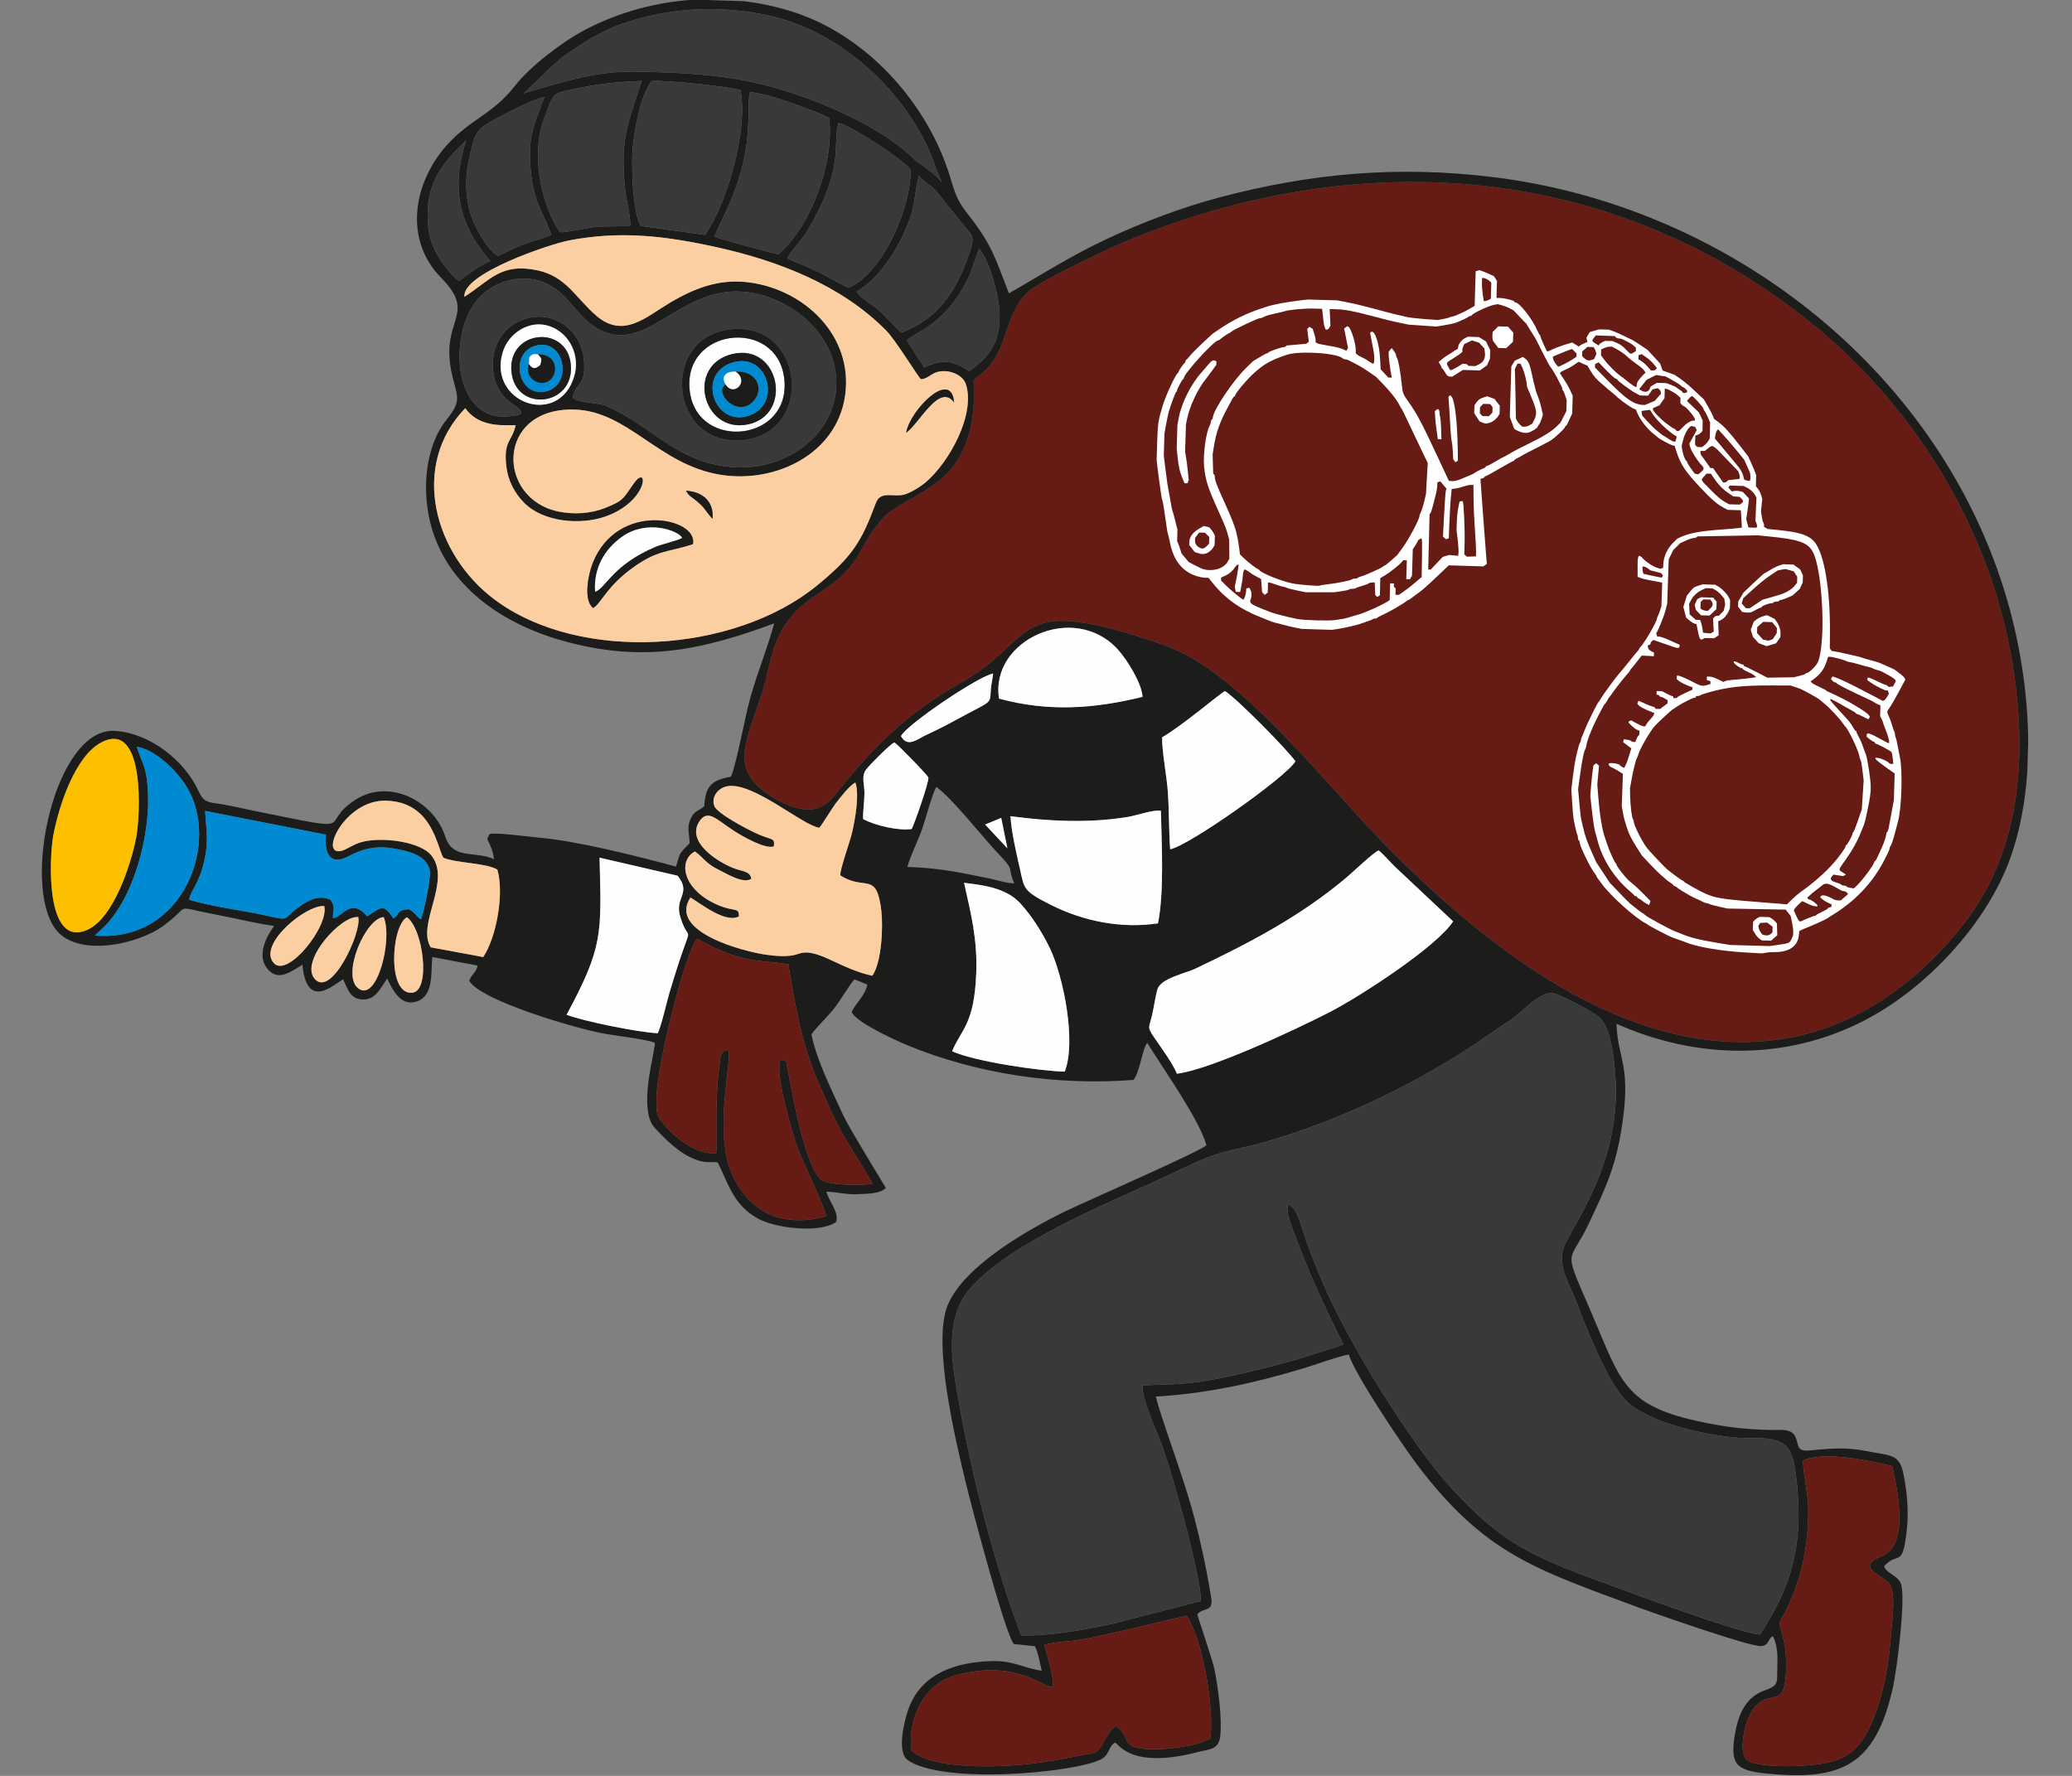
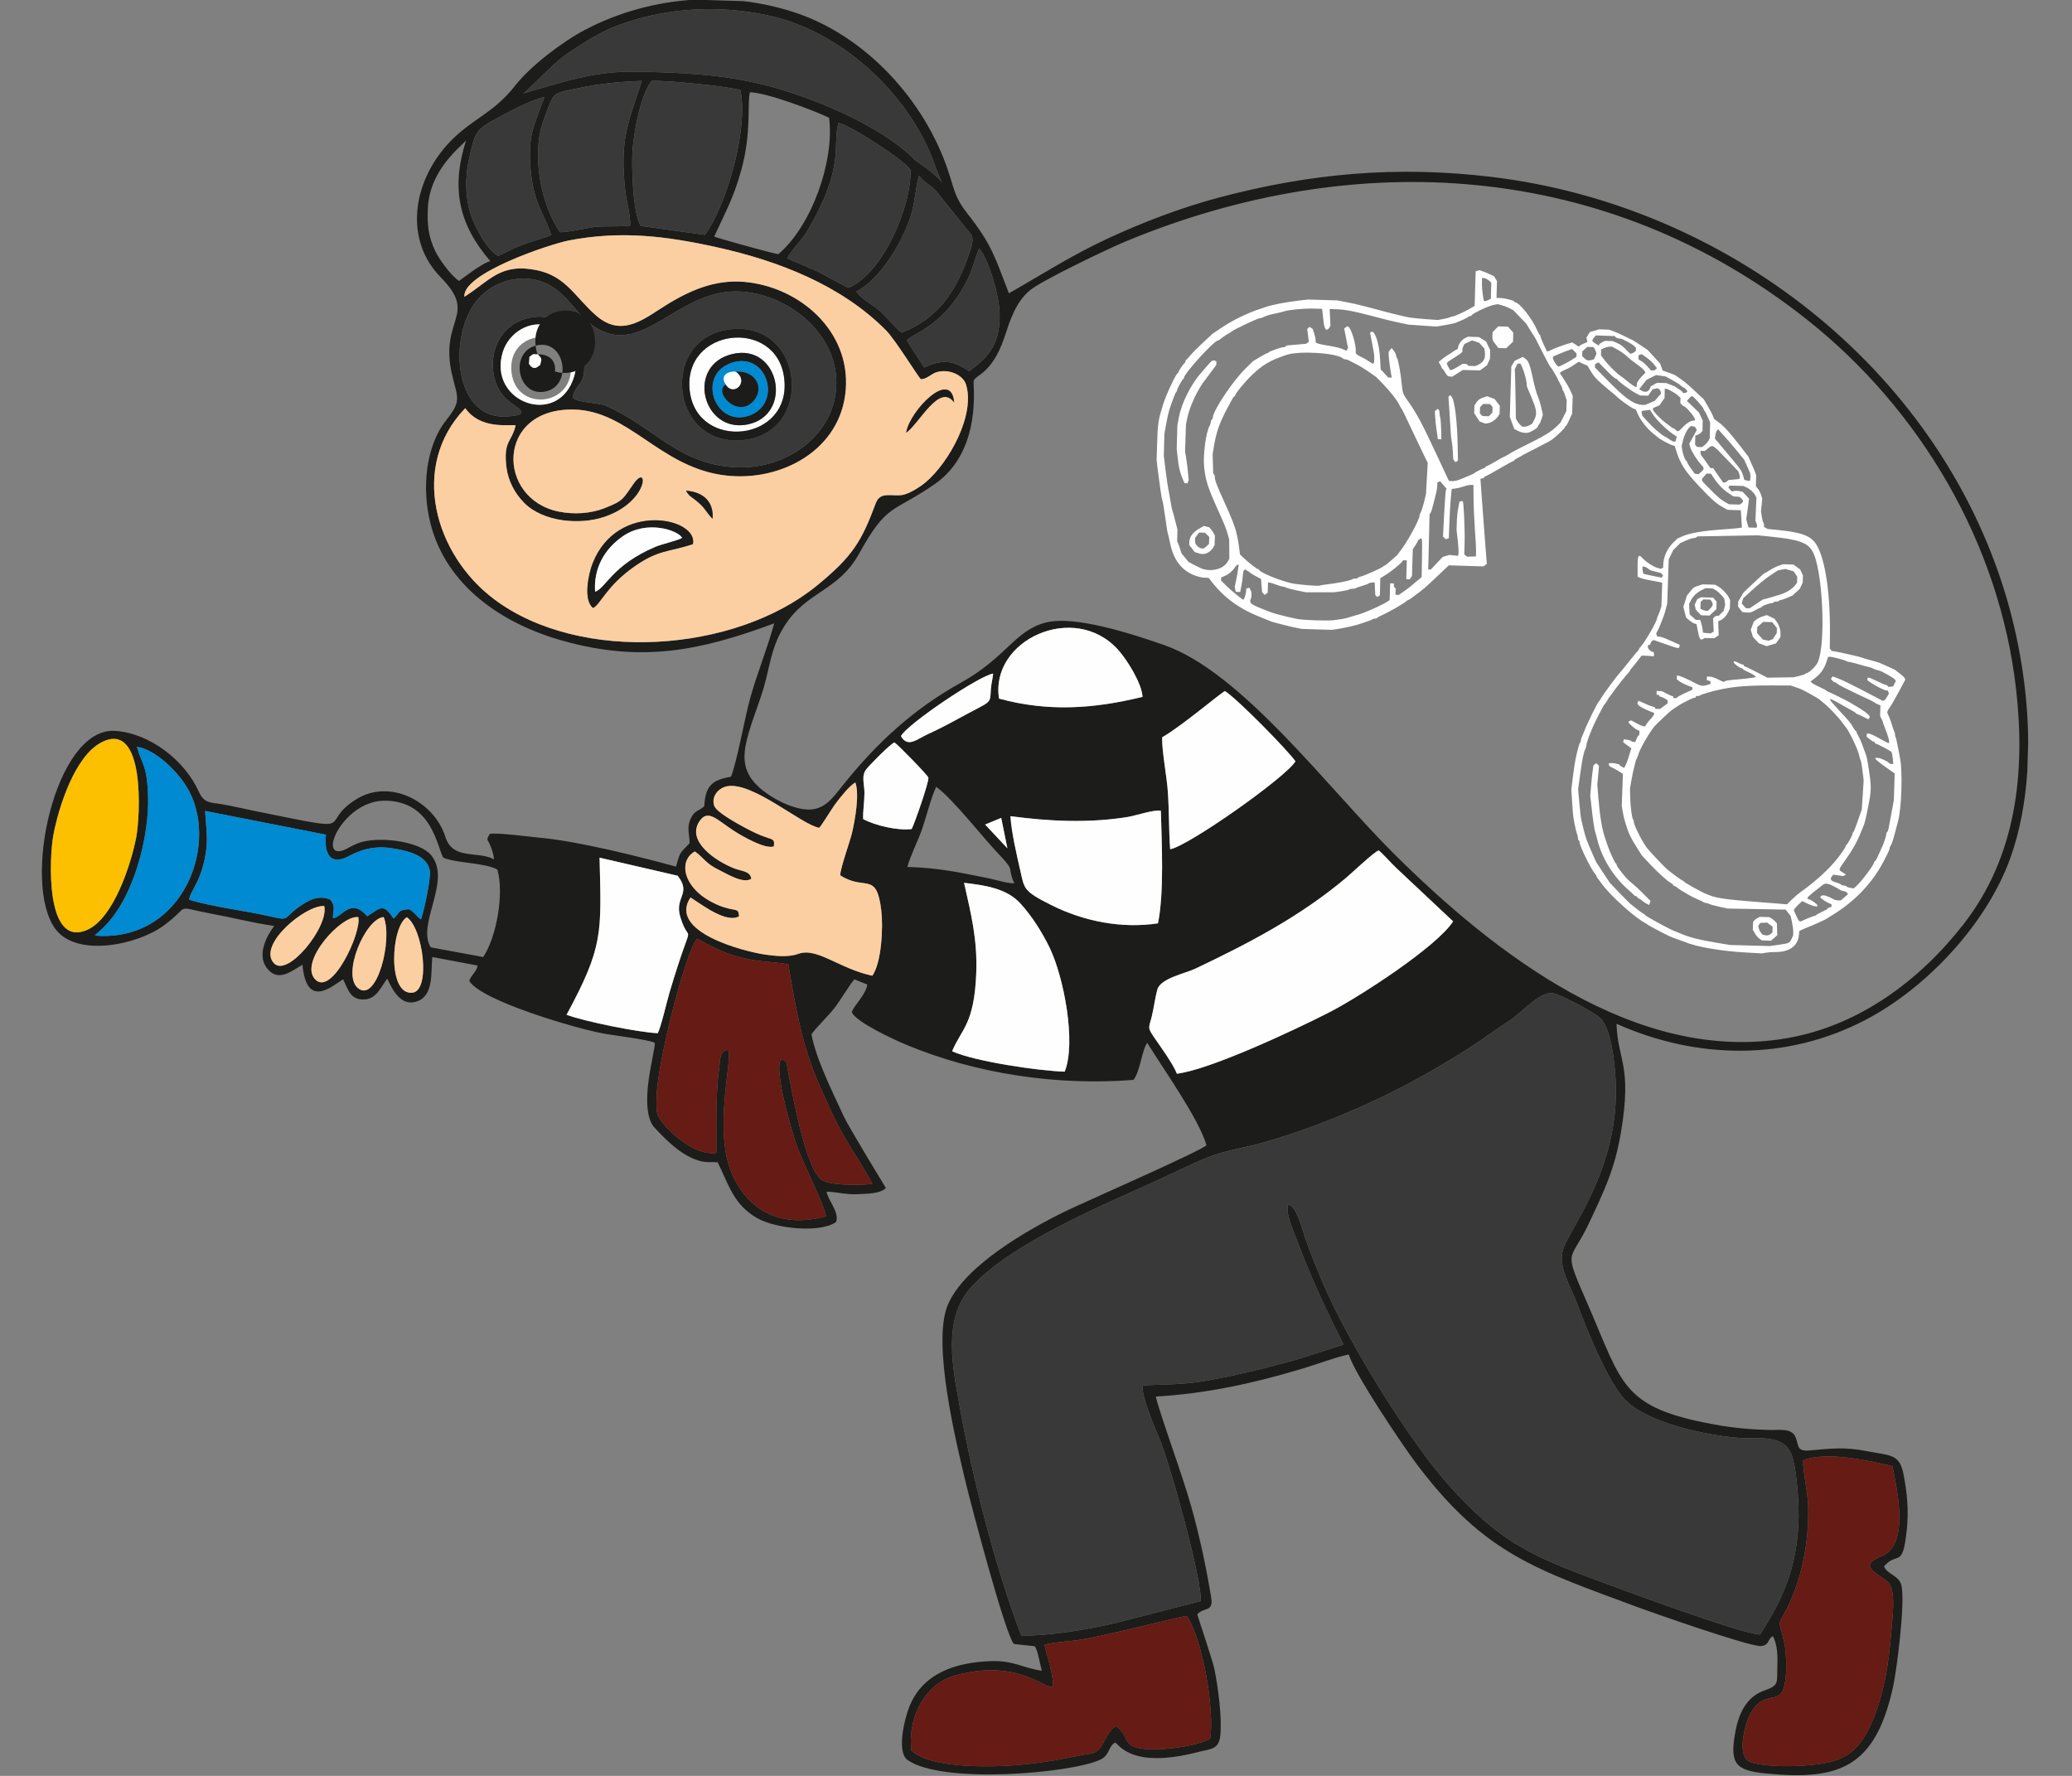
<svg xmlns="http://www.w3.org/2000/svg" xmlns:ns1="http://sodipodi.sourceforge.net/DTD/sodipodi-0.dtd" xmlns:ns2="http://www.inkscape.org/namespaces/inkscape" version="1.1" width="350" height="300" viewBox="0 0 350 300" id="svg50" ns1:docname="03673.svg" xml:space="preserve" ns2:version="1.3.2 (091e20e, 2023-11-25, custom)" ns2:export-filename="03673.png" ns2:export-xdpi="96" ns2:export-ydpi="96">
  <rect x="0" y="0" width="350" height="300" fill="#808080" stroke="none" />
  <defs id="defs50" />
  <ns1:namedview id="namedview50" pagecolor="#ffffff" bordercolor="#666666" borderopacity="1.0" ns2:showpageshadow="2" ns2:pageopacity="0.0" ns2:pagecheckerboard="0" ns2:deskcolor="#d1d1d1" ns2:document-units="px" ns2:zoom="0.97548515" ns2:cx="7.1759165" ns2:cy="476.17332" ns2:window-width="2560" ns2:window-height="1351" ns2:window-x="-9" ns2:window-y="-9" ns2:window-maximized="1" ns2:current-layer="svg50" />
  <g id="g50" transform="matrix(1.162,0.035,-0.035,1.162,-156.77,-348.699)">
    <g id="Layer1000">
-       <path d="m 286.905,346.788 c -0.15,0.409 1.669,10.121 -5.22,15.197 -6.051,4.459 -6.784,2.887 -10.652,10.396 -2.902,5.633 -7.486,5.69 -10.525,10.838 -1.599,2.709 -1.831,4.881 -2.469,7.854 -0.656,3.059 -1.877,5.882 -2.513,8.885 -0.611,2.887 -0.27,4.91 2.054,6.88 1.734,1.47 4.813,2.965 7.124,2.963 2.394,-10e-4 3.562,-1.8 4.858,-3.533 4.713,-6.303 9.92,-11.457 16.732,-15.514 6.582,-3.919 7.644,-7.826 12.099,-9.145 4.249,-1.258 12.964,1.378 17.283,2.727 11.419,3.567 24.444,20.06 34.29,29.28 15.012,14.058 36.17,29.579 57.976,25.104 10.367,-2.127 18.982,-8.938 25.125,-17.346 7.363,-10.075 8.325,-22.3 6.582,-34.346 -3.047,-21.048 -15.091,-40.217 -32.094,-52.84 -29.717,-22.061 -66.206,-23.179 -99.233,-8.274 -2.435,1.099 -11.956,6.009 -13.622,7.478 -2.071,1.825 -2.762,4.445 -3.534,6.989 -1.6,5.273 -3.935,5.516 -4.261,6.405 z" style="fill:#661b14;fill-rule:evenodd" id="path1" />
      <path d="m 302.705,530.077 c 1.284,-0.423 3.803,-0.609 5.274,-0.894 3.342,-0.646 14.859,-3.906 15.272,-3.92 2.459,3.447 4.429,13.433 3.95,17.717 -1.7,1.044 -5.449,1.667 -7.478,1.777 -6.028,0.327 -3.768,-1.572 -6.252,-3.163 -0.825,0.391 -1.433,1.806 -1.869,2.634 -0.819,1.556 -1.349,1.325 -3.074,1.739 -2.642,0.634 -5.302,1.189 -7.999,1.553 -3.898,0.526 -13.638,1.232 -16.69,-1.512 -0.669,-4.502 1.459,-9.633 6.019,-11.065 8.749,-2.746 12.993,1.463 14.185,1.236 0.353,-1.135 -0.992,-4.735 -1.338,-6.103 z m -58.024,-237.412 h 7.155 c 2.445,0.221 4.874,0.671 7.246,1.355 10.517,3.031 19.435,12.176 23.197,22.404 0.981,2.669 1.061,3.839 2.988,6.13 3.705,4.403 4.203,6.272 6.37,11.391 4.929,-3.014 8.883,-5.763 14.15,-8.41 4.942,-2.485 10.608,-4.832 15.907,-6.413 13.235,-3.949 25.793,-5.437 39.596,-4.192 33.988,3.067 65.251,25.574 76.309,58.094 2.232,6.565 3.791,14.2 4.039,21.738 v 4.125 c -0.15,4.41 -0.798,8.71 -2.076,12.662 -3.126,9.661 -11.585,19.296 -20.416,24.224 -11.258,6.283 -24.235,6.454 -36.069,1.612 0.341,5.378 2.478,5.918 1.119,15.758 -0.739,5.353 -2.136,8.472 -4.228,13.293 -2.676,6.168 -3.784,3.416 0.315,12.144 5.281,11.245 5.296,14.521 18.709,16.57 2.826,0.431 5.467,0.586 8.322,0.557 1.161,-0.012 2.878,-0.367 3.506,0.802 0.628,1.169 0.17,2.236 2.103,2.006 3.09,-0.369 5.127,-0.686 8.307,-0.164 3.578,0.587 4.806,0.239 5.487,3.153 0.621,2.658 0.946,5.366 0.737,8.097 -0.447,5.827 -1.196,3.07 -3.134,5.396 0.278,1.055 2.181,1.272 2.578,2.646 0.697,2.416 -0.298,12.453 -0.761,14.882 -2.232,11.701 -7.311,13.84 -18.096,13.091 -4.331,-0.301 -5.272,-1.178 -4.651,-5.601 0.382,-2.717 1.33,-5.388 4.106,-6.45 2.157,-0.825 1.74,-1.204 1.75,-3.539 0.006,-1.49 -0.043,-3.054 -0.768,-4.378 -0.821,0.41 -0.409,1.307 -1.665,1.485 -1.548,0.219 -16.438,-4.544 -17.95,-5.054 -15.069,-5.091 -22.514,-7.013 -32.798,-19.763 -2.184,-2.708 -9.498,-12.915 -10.429,-15.731 -1.993,0.483 -4.627,1.583 -6.63,2.25 -6.909,2.303 -13.768,4.053 -21.21,4.71 0.858,3.09 4.114,10.976 5.667,15.934 1.332,4.254 2.377,8.563 3.244,12.931 0.457,2.301 -0.989,1.426 -1.933,2.587 -3e-4,0.1 2.419,6.594 2.712,7.819 0.623,2.611 1.362,7.106 1.159,9.727 -0.158,2.04 -1.431,1.942 -3.099,2.431 -10.079,2.956 -11.717,-1.074 -12.176,-0.981 -1.007,0.669 -0.66,1.845 -2.091,2.557 -4.216,2.098 -22.816,4.249 -27.926,0.881 -1.709,-1.126 -0.618,-6.018 -0.015,-7.705 1.806,-5.052 6.683,-6.721 11.71,-7.035 3.271,-0.204 4.662,0.876 7.388,1.174 -0.278,-0.923 -0.633,-2.817 -1.113,-3.527 l -3.054,-0.232 c -1.277,-1.287 -6.822,-20.017 -7.652,-23.062 -1.639,-6.013 -5.577,-20.282 -3.44,-25.878 2.2,-5.763 11.309,-11.305 16.616,-14.104 2.556,-1.348 19.723,-9.475 20.26,-10.254 -1.215,-3.815 -6.712,-11.033 -9.047,-14.601 -0.74,1.022 -0.876,4.084 -1.826,5.442 -11.093,1.198 -22.844,-0.167 -33.204,-4.124 -1.628,-0.622 -7.43,-3.075 -8.015,-4.488 0.304,-1.036 1.905,-2.471 2.14,-4.074 l -1.895,-0.697 c -0.551,0.572 -2.087,3.332 -2.855,4.355 -0.761,1.013 -2.672,3.034 -3.152,3.813 0.778,3.603 3.386,8.412 5.038,11.752 0.792,1.601 6.434,10.209 6.438,10.236 -0.76,0.904 -2.82,0.927 -4.051,1.032 -1.686,0.143 -2.88,-0.228 -4.547,-0.228 0.324,1.338 2.03,3.044 1.502,4.382 -2.309,1.703 -8.749,1.196 -11.424,-0.219 -3.558,-1.884 -4.307,-4.773 -6.011,-7.944 -1.174,-0.087 -1.642,0.187 -3.066,-0.259 -2.425,-0.761 -4.543,-2.767 -6.273,-4.528 -1.815,-1.847 -1.112,-7.023 -0.686,-9.469 l 0.369,-2.428 c 0.005,-0.484 0.052,-0.152 -0.061,-0.445 -1.501,-0.488 -5.858,-0.825 -7.746,-1.135 -4.044,-0.664 -17.642,-4.199 -19.418,-7.015 0.316,-0.972 1.04,-1.328 1.147,-2.26 l -6.612,-1.039 c -0.168,2.163 0.406,5.493 -1.939,6.474 -2.38,0.996 -3.712,-1.547 -4.51,-3.147 -0.888,1.259 -1.47,2.981 -3.206,3.13 -2.053,0.176 -2.426,-1.348 -3.198,-2.825 -1.331,0.776 -5.164,4.745 -5.973,-1.947 -1.598,0.998 -3.583,2.809 -5.272,0.49 -1.331,-1.827 -0.074,-4.498 0.995,-5.994 -3.012,-0.344 -6.067,-1.025 -9.092,-1.495 -5.84,-0.908 -2.872,-1.282 -6.957,1.921 -3.718,2.915 -12.434,5.032 -15.674,1.016 -5.206,-6.453 -0.948,-29.315 7.702,-29.081 5.054,0.137 10.288,3.956 12.468,8.431 0.862,1.768 1.753,1.519 3.514,1.766 1.446,0.203 3.032,0.536 4.494,0.786 16.466,2.822 9.085,1.811 14.885,-2.089 4.785,-3.218 11.337,-0.07 13.124,5.04 1.192,3.408 4.642,1.851 7.175,3.062 -0.07,-0.624 -0.318,-1.348 -0.601,-1.976 -0.493,-1.096 -0.639,-0.68 -0.14,-1.685 0.835,-0.279 5.89,0.237 7.282,0.322 5.646,0.344 14.276,2.261 19.92,3.6 0.564,-2.228 0.42,-1.813 1.868,-3.455 -0.013,-1.192 -0.525,-2.158 0.033,-3.523 0.533,-1.304 1.15,-1.146 1.934,-1.906 0.086,-2.925 0.951,-3.851 3.755,-4.405 0.797,-2.106 1.765,-8.792 2.489,-11.671 0.915,-3.637 2.285,-7.297 3.12,-10.8 -10.646,4.318 -19.048,6.307 -30.585,3.465 -8.812,-2.17 -17.255,-7.396 -19.825,-16.642 -1.309,-4.709 -1.096,-10.909 1.921,-14.95 2.074,-2.778 1.556,-3.189 0.684,-6.31 -2.338,-8.374 3.562,-8.901 -2.107,-14.327 -5.585,-5.346 -4.468,-13.649 0.314,-19.309 3.239,-3.834 6.457,-4.58 9.605,-8.88 2.136,-2.918 6.701,-6.602 9.853,-8.387 4.856,-2.75 10.284,-4.402 15.823,-4.9 z m 167.419,207.328 c 3.068,-1.494 9.651,-0.266 12.99,0.435 0.762,3.339 2.865,11.343 -1.129,13.098 -3.526,1.55 -0.765,2.403 0.933,3.722 1.368,1.062 0.82,5.501 0.748,7.2 -0.193,4.542 -0.801,9.424 -2.566,13.646 -2.129,5.094 -4.989,5.797 -10.084,6.256 -1.913,0.172 -5.59,0.29 -7.373,-0.389 -1.83,-0.697 -0.887,-5.096 -0.268,-6.537 1.537,-3.575 3.667,-2.283 4.605,-3.557 0.901,-1.225 0.597,-5.883 0.184,-7.393 -1.092,-3.99 -1.014,-1.839 0.624,-5.77 1.828,-4.389 2.499,-9.247 2.274,-13.958 -0.104,-2.179 -0.951,-5.114 -0.939,-6.754 z m -143.022,-34.768 z m 137.522,60.241 c -2.909,-0.048 -21.055,-6.192 -24.964,-7.523 -9.391,-3.196 -13.519,-5.247 -20.453,-12.346 -6.212,-6.36 -15.823,-20.986 -19.721,-29.497 -0.858,-1.874 -1.676,-3.758 -2.447,-5.669 -0.53,-1.313 -1.56,-5.261 -2.824,-5.329 -0.492,1.012 1.054,4.205 1.535,5.392 2.013,4.97 4.54,9.921 7.091,14.636 l -0.265,0.145 -6.167,2.181 c -4.197,1.335 -9.93,2.945 -14.234,3.74 -3.358,0.621 -7.419,0.619 -8.313,0.807 -0.168,1.475 1.905,5.972 2.626,7.529 1.666,3.593 7.035,21.009 6.732,23.532 l -12.382,3.582 c -3.884,1.021 -9.569,2.179 -13.516,2.179 -3.999,-9.558 -7.801,-22.758 -9.923,-32.916 -1.157,-5.539 -2.932,-12.52 1.018,-17.297 5.442,-6.584 18.819,-12.611 26.512,-16.391 2.365,-1.162 4.867,-2.538 7.246,-3.587 2.74,-1.207 5.499,-1.599 8.302,-2.503 10.27,-3.312 20.002,-8.232 28.909,-14.3 2.091,-1.425 4.068,-2.987 6.14,-4.411 1.748,-1.201 4.166,-4.296 6.086,-4.218 1.013,0.041 6.313,2.67 7.095,3.409 1.66,1.566 2.214,6.053 2.451,8.286 1.371,12.924 -5.926,22.364 -6.798,25.389 -0.755,2.624 1.156,5.295 2.134,7.674 1.502,3.654 4.781,11.256 7.448,13.945 3.299,3.327 12.107,4.881 16.66,5.085 2.986,0.134 6.813,-0.893 7.956,2.615 0.755,2.316 1.189,7.059 1.15,9.515 -0.102,6.428 -1.813,10.931 -5.087,16.345 z M 252.889,460.078 c -2.581,0.465 -5.768,-1.836 -7.443,-3.626 -1.486,-1.588 -1.431,-1.768 -1.465,-4.186 -0.07,-5.072 3.641,-21.48 5.201,-23.214 2.155,1.06 3.504,1.786 5.909,2.399 3.038,0.774 4.679,0.534 7.437,0.908 1.226,6.128 2.295,11.614 5.021,17.341 1.198,2.519 2.391,5.087 3.851,7.444 0.653,1.054 4.134,6.225 4.298,6.742 -1.567,0.271 -5.975,0.462 -7.336,-0.326 -2.401,-1.389 -4.762,-12.739 -5.495,-16.126 -0.223,-1.026 -0.169,-1.054 -0.985,-1.199 -1.016,1.53 1.825,10.067 2.546,12.106 0.781,2.209 4.578,9.188 4.674,10.467 -6.028,1.846 -11.052,-0.063 -13.777,-5.652 -3.068,-6.293 -0.388,-16.808 -1.167,-18.07 -1.294,0.053 -1.086,1.637 -1.237,2.976 -0.476,4.213 0.079,11.543 -0.031,12.016 z m -45.96,-32.881 c 2.43,1.599 3.802,10.515 1.161,10.932 -3.706,0.586 -3.434,-9.529 -1.161,-10.932 z m -3.366,0.076 c 1.444,3.251 -0.63,12.585 -3.429,10.436 -2.458,-1.887 0.773,-10.17 3.429,-10.436 z m -3.696,0.121 c 0.606,2.141 -3.521,11.843 -6.041,9.177 -2.352,-2.488 3.577,-9.453 6.041,-9.177 z m -4.988,-1.459 c 0.798,2.928 -5.021,10.652 -7.075,8.51 -2.498,-2.606 4.402,-8.65 7.075,-8.51 z m 124.57,20.624 c -0.606,-1.426 -2.497,-3.855 -3.477,-5.196 -1.075,-1.471 -0.774,-1.348 -0.408,-3.088 0.254,-1.204 0.398,-2.73 0.672,-3.841 0.412,-1.673 3.959,-2.46 5.441,-3.221 7.726,-3.969 14.912,-7.984 21.472,-13.835 0.858,-0.765 3.967,-3.913 4.632,-4.135 0.743,0.547 1.86,1.814 2.684,2.518 l 8.436,7.461 c -2.298,3.794 -13.289,11.377 -17.544,13.726 -4.705,2.598 -17.026,8.862 -21.909,9.61 z M 287.702,419.762 c 2.959,0.264 6.165,0.584 8.26,2.739 1.727,1.778 3.302,4.105 4.455,6.316 2.173,4.168 4.3,13.622 2.73,17.932 -3.682,0.014 -13.182,-1.085 -16.441,-2.471 1.21,-3.241 3.101,-3.935 3.16,-11.452 0.038,-4.872 -0.993,-8.491 -2.164,-13.063 z m -53.049,-2.057 11.418,2.281 c 2.147,2.546 -0.395,3.121 0.559,5.954 1.616,4.799 2.018,-1.221 -1.236,11.082 -0.362,1.369 -1.055,4.937 -1.517,5.923 -2.687,-0.02 -10.764,-1.391 -13.328,-2.279 5.051,-10.071 4.706,-11.939 4.104,-22.962 z m 48.584,-11.76 c 2.397,1.591 7.014,7.17 9.418,9.542 2.525,2.492 1.149,1.588 2.342,4.138 -1.215,-9e-4 -2.502,-0.403 -3.701,-0.619 -1.204,-0.217 -2.457,-0.408 -3.704,-0.617 -2.634,-0.441 -5.362,-0.684 -8.195,-0.684 0.416,-1.728 1.467,-3.921 2.009,-5.672 0.512,-1.654 1.18,-4.681 1.831,-6.088 z m -115.962,10.8 c -0.613,3.853 -2.9,11.841 -6.692,13.674 -6.139,2.967 -5.832,-10.563 -5.362,-13.568 0.639,-4.088 2.75,-11.602 6.613,-13.732 6.276,-3.461 5.921,10.615 5.442,13.627 z m 44.696,1.658 c 2.016,0.748 6.15,0.538 7.894,1.482 1.105,3.442 0.183,9.759 -1.671,12.762 l -7.665,-1.18 c -2.221,-3.313 2.826,-9.775 -0.363,-13.409 -1.585,-1.806 -6.893,-2.489 -10.013,-1.622 -1.238,0.344 -2.261,1.191 -2.98,1.399 -3.391,0.981 0.192,-7.397 6.142,-7.472 6.823,-0.085 7.673,6.536 8.656,8.04 z m -34.806,-5.763 17.648,2.924 c -0.189,2.496 0.593,4.621 3.379,3.027 2.208,-1.263 4.196,-1.688 6.75,-1.285 1.955,0.308 4.663,0.798 5.12,3.062 0.21,1.039 -0.688,5.918 -1.068,7.078 -0.599,-0.288 -0.97,-1.068 -1.822,-1.422 -1.708,0.18 -1.193,0.512 -2.162,1.426 -1.572,-2.131 -1.803,-1.643 -3.848,-0.209 -2.519,-2.748 -3.592,0.258 -4.961,0.424 -0.102,-1.181 0.43,-1.524 -0.448,-2.671 -1.76,-0.716 -3.202,0.164 -4.578,1.204 -2.422,1.829 -1.03,2.073 -4.478,1.407 -3.407,-0.658 -8.385,-1.113 -11.474,-2.007 0.161,-1.319 1.401,-2.303 2.064,-5.857 0.543,-2.908 0.086,-4.387 -0.122,-7.101 z m 115.647,-2.472 1.034,4.395 -3.342,-3.36 z m 1.335,-0.289 c 5.622,0.584 11.454,0.691 17.051,-0.401 1.25,-0.244 3.796,-1.231 4.774,-1.034 0.262,4.722 0.85,11.815 0.072,16.358 -5.299,0.949 -10.77,0.043 -15.613,-2.203 -4.096,-1.899 -3.936,-2.252 -4.582,-4.737 -0.611,-2.348 -1.491,-5.63 -1.702,-7.984 z m -27.718,2.523 c 0.325,-0.322 1.717,-2.803 2.222,-3.523 0.613,-0.873 2.043,-2.81 2.826,-3.208 0.668,1.708 0.115,5.425 -0.256,7.284 -0.252,1.264 -1.639,5.482 -1.524,6.264 3.671,2.236 5.253,-0.871 6.112,4.976 0.35,2.381 0.268,7.514 -1.025,9.467 -4.889,-0.901 -8.165,-3.924 -10.824,-2.862 -1.408,0.562 -3.233,0.427 -4.718,0.269 -3.157,-0.337 -14.39,-2.877 -11.211,-7.982 1.604,0.926 5.272,3.647 7.132,2.527 -0.097,-1.392 -0.561,-0.57 -3.05,-1.528 -5.193,-2 -6.152,-6.239 -3.638,-7.704 1.486,1.023 1.529,1.662 3.684,2.635 1.195,0.539 3.494,1.877 4.624,1.094 -0.205,-1.145 -1.388,-1.031 -2.55,-1.446 -2.679,-0.956 -7.069,-3.72 -5.244,-6.663 1.181,-1.905 2.491,-0.332 5.109,1.246 1.185,0.714 4.591,2.546 5.821,2.057 0.115,-1.388 -0.253,-0.774 -2.865,-1.922 -1.187,-0.522 -5.532,-2.613 -5.962,-3.685 -0.527,-1.315 0.476,-2.621 1.757,-2.919 3.667,-0.852 11.105,5.337 13.58,5.623 z m 13.428,-0.223 c -1.903,0.336 -5.352,-0.346 -7.091,-1.234 -0.083,-1.22 0.112,-2.538 0.075,-3.799 -0.04,-1.339 -0.584,-2.462 0.19,-3.484 0.538,-0.711 3.329,-3.727 3.943,-3.986 0.542,0.322 4.986,4.619 5.082,4.955 0.157,0.546 -1.808,6.759 -2.199,7.548 z m -112.887,-8.559 c 2.747,0.361 5.801,3.251 7.306,5.452 5.304,7.762 0.53,22.82 -12.593,22.16 0.272,-0.539 4.185,-2.705 6.312,-11.884 0.592,-2.555 0.969,-5.751 0.828,-8.363 -0.257,-4.77 -1.011,-4.715 -1.853,-7.365 z m 148.863,-5.86 c 2.858,-1.75 8.339,-6.733 8.924,-6.99 1.905,1.151 9.299,8.243 10.546,9.896 -1.351,2.398 -15.289,12.842 -17.816,13.318 -0.275,-2.664 -0.313,-5.548 -0.579,-8.28 -0.217,-2.233 -1.083,-6.074 -1.075,-7.944 z m -23.854,-4.904 c -1.612,-8.436 10.446,-14.474 17.041,-7.655 1.344,1.39 3.656,4.838 3.787,6.769 -6.946,1.938 -13.594,2.623 -20.827,0.885 z m -14.084,5.874 c 0.812,-1.745 11.194,-9.182 13.115,-9.483 -0.05,0.797 -0.229,1.463 -0.261,2.318 -0.085,2.278 0.302,1.49 -4.865,4.536 -1.294,0.763 -2.687,1.535 -4.037,2.198 -1.595,0.783 -2.915,2.173 -3.951,0.431 z M 228.867,347.883 c -2.01,7.62 -12.493,4.232 -10.487,-3.177 0.766,-2.829 3.8,-4.92 6.748,-3.959 2.925,0.954 4.53,4.137 3.739,7.136 z m 58.037,-1.095 c 0.326,-0.89 2.661,-1.132 4.261,-6.405 0.772,-2.544 1.464,-5.164 3.534,-6.989 1.666,-1.469 11.187,-6.379 13.622,-7.478 33.027,-14.905 69.516,-13.787 99.233,8.274 17.003,12.623 29.047,31.792 32.094,52.84 1.744,12.046 0.781,24.271 -6.582,34.346 -6.144,8.407 -14.758,15.218 -25.125,17.346 -21.806,4.475 -42.964,-11.046 -57.976,-25.104 -9.846,-9.22 -22.871,-25.713 -34.29,-29.28 -4.319,-1.349 -13.033,-3.985 -17.283,-2.727 -4.455,1.319 -5.517,5.226 -12.099,9.145 -6.812,4.057 -12.019,9.21 -16.732,15.514 -1.296,1.733 -2.464,3.532 -4.858,3.533 -2.311,10e-4 -5.39,-1.494 -7.124,-2.963 -2.324,-1.969 -2.665,-3.993 -2.054,-6.88 0.636,-3.003 1.857,-5.826 2.513,-8.885 0.638,-2.973 0.87,-5.145 2.469,-7.854 3.039,-5.148 7.623,-5.206 10.525,-10.838 3.868,-7.509 4.601,-5.937 10.652,-10.396 6.889,-5.076 5.07,-14.788 5.22,-15.197 z m -0.709,-1.357 c -2.365,-1.527 -3.959,-1.656 -6.535,-0.341 -0.394,-0.587 -2.52,-3.625 -2.636,-3.873 0.874,-1.119 5.386,-2.153 8.593,-9.211 0.69,-1.518 0.944,-3.118 1.519,-4.431 1.572,1.793 3.089,6.811 3.232,9.239 0.244,4.149 -1.076,6.271 -4.173,8.617 z m -63.528,-5.953 c -6.738,1.136 -7.162,9.694 -2.966,12.47 1.814,1.2 2.742,1.801 -0.55,2.089 -7.911,0.691 -8.906,-12.454 -4.227,-17.365 2.476,-2.598 6.519,-3.58 9.791,-1.994 3.149,1.526 4.408,4.758 7.588,6.334 6.771,3.355 11.441,-6.276 20.219,-6.15 6.888,0.099 14.217,5.494 14.439,12.796 0.235,7.718 -7.077,12.979 -14.395,12.748 -8.444,-0.266 -12.033,-5.66 -19.05,-8.39 -1.125,-0.438 -4.993,-0.298 -4.756,-1.235 0.556,-2.2 1.92,-1.499 1.421,-5.485 -0.452,-3.614 -3.785,-6.444 -7.514,-5.816 z m -10.09,-2.653 c -0.494,-3.353 12.14,-8.014 14.948,-8.642 7.505,-1.677 14.07,-1.066 21.552,0.357 8.922,1.697 18.168,4.939 24.882,11.326 1.444,1.374 4.915,6.711 5.28,6.938 1.3,-0.115 1.481,-1.297 3.513,-1.272 1.225,0.016 2.649,0.672 3.058,1.857 1.491,4.329 -2.095,11.367 -5.46,14.385 -0.736,0.66 -2.177,1.626 -3.119,1.881 -1.531,0.416 -3.379,-0.511 -4.004,1.335 -1.914,5.66 -3.137,7.838 -8.165,12.217 -11.692,10.183 -34.1,12.365 -46.795,3.46 -8.94,-6.271 -12.941,-19.024 -5.084,-27.666 2.283,3.038 6.303,2.166 7.391,2.267 -0.464,2.467 -1.762,2.252 -1.145,6.172 0.301,1.915 1.307,3.713 2.712,5.046 2.87,2.725 8.236,3.017 11.787,1.672 6.344,-2.401 6.133,-8.027 4.085,-4.995 -1.594,2.359 -1.321,2.526 -4.117,3.735 -2.053,0.888 -4.486,1.092 -6.68,0.718 -9.154,-1.56 -9.6,-14.832 1.796,-14.887 7.835,-0.038 12.499,7.648 21.526,8.83 8.047,1.054 16.86,-3.547 17.765,-12.119 0.911,-8.631 -6.333,-15.131 -14.432,-15.946 -4.391,-0.442 -7.974,1.089 -11.586,3.406 -3.263,2.093 -6.462,5.339 -10.451,2.118 -3.108,-2.51 -4.557,-5.602 -8.798,-6.357 -5.361,-0.954 -6.762,1.655 -10.456,4.163 z m 63.647,3.302 c -0.577,-0.386 -2.465,-2.363 -3.162,-2.978 -1.054,-0.929 -2.857,-1.706 -3.592,-2.805 3.247,-1.724 6.546,-7.298 7.658,-11.529 0.484,-1.844 0.51,-4.084 0.94,-5.554 0.995,1.121 1.765,1.29 2.61,2.216 l 4.631,5.419 c 0.921,0.948 1.13,1.202 0.246,3.919 -1.689,5.189 -4.133,9.126 -9.331,11.312 z M 259.327,329.835 c 0.097,-0.644 2.141,-2.954 2.675,-3.92 5.46,-9.879 3.253,-12.699 4.144,-15.979 1.648,0.239 9.739,5.134 10.654,6.489 0.348,5.196 -3.509,15.184 -8.483,17.406 -0.499,-0.133 -3.607,-1.786 -4.423,-2.163 -0.76,-0.352 -4.382,-1.704 -4.566,-1.831 z m -47.602,4.715 c -1.17,-0.702 -2.946,-2.997 -3.564,-4.189 -1.111,-2.141 -1.329,-3.854 -1.288,-6.253 0.101,-5.821 4.854,-9.283 5.268,-10.043 -2.078,7.188 -0.614,12.388 4.043,17.48 -1.158,0.249 -4.33,2.938 -4.459,3.006 z M 237.892,325.77 c -1.264,-1.785 -1.642,-8.737 -1.541,-11.028 0.118,-2.665 0.907,-7.923 2.45,-10.072 1.73,-0.222 11.289,0.44 12.953,0.935 1.339,5.611 -1.457,16.664 -4.513,21.177 z m -20.574,4.977 c -1.544,-0.627 -3.518,-4.112 -4.114,-5.718 -1.012,-2.725 -1.078,-5.738 -0.506,-8.565 0.76,-3.754 0.789,-3.953 4.009,-5.817 2.006,-1.162 4.407,-2.538 6.611,-3.2 -1.483,4.49 -2.286,5.775 -1.657,10.861 0.579,4.678 2.213,6.296 3.255,9.156 -0.833,0.443 -2.902,1.047 -3.986,1.488 -1.454,0.59 -2.304,1.136 -3.612,1.795 z m 47.437,-21.523 c 0.985,6.315 -2.057,15.767 -6.772,20.046 -0.96,-0.116 -9.086,-2.096 -9.397,-2.284 1.546,-3.665 2.585,-5.539 3.613,-9.656 1.41,-5.646 0.558,-10.024 0.95,-11.46 2.476,-0.018 9.403,2.39 11.606,3.354 z m -38.602,17.796 c -2.996,-4.089 -4.497,-11.417 -2.832,-16.27 1.478,-4.308 0.908,-3.75 5.185,-4.793 2.876,-0.701 5.94,-1.067 8.884,-1.26 -1.833,6.28 -2.983,8.645 -1.911,16.092 0.215,1.49 0.883,3.602 0.862,4.955 -0.577,0.237 -3.949,0.172 -5.197,0.373 -1.142,0.185 -4.142,0.981 -4.99,0.901 z m -6.035,-19.953 c 0.34,0.077 4.189,-4.448 6.134,-5.856 2.438,-1.765 4.974,-3.543 7.814,-4.641 6.9,-2.667 14.331,-3.277 21.584,-1.9 10.21,1.938 19.843,10.104 24.131,19.648 0.42,0.935 1.298,3.369 1.779,4.028 -0.655,-1.169 -4.005,-3.225 -4.108,-3.325 -5.204,-5.006 -15.621,-8.855 -22.428,-10.319 -6.247,-1.343 -12.247,-1.402 -18.592,-1.317 -6.188,0.083 -10.637,1.91 -16.313,3.682 z" style="fill:#1c1c1a;fill-rule:evenodd" id="path2" />
      <path d="m 406.599,525.466 c 3.274,-5.415 4.985,-9.918 5.087,-16.345 0.039,-2.455 -0.396,-7.199 -1.15,-9.515 -1.143,-3.508 -4.97,-2.481 -7.956,-2.615 -4.553,-0.204 -13.36,-1.759 -16.66,-5.085 -2.667,-2.689 -5.947,-10.291 -7.448,-13.945 -0.978,-2.379 -2.89,-5.05 -2.134,-7.674 0.871,-3.026 8.168,-12.466 6.798,-25.389 -0.237,-2.233 -0.791,-6.72 -2.451,-8.286 -0.783,-0.738 -6.082,-3.368 -7.095,-3.409 -1.92,-0.078 -4.338,3.017 -6.086,4.218 -2.072,1.424 -4.049,2.986 -6.14,4.411 -8.907,6.069 -18.64,10.989 -28.909,14.3 -2.803,0.904 -5.562,1.295 -8.302,2.503 -2.38,1.048 -4.881,2.425 -7.246,3.587 -7.693,3.78 -21.07,9.807 -26.512,16.391 -3.95,4.778 -2.175,11.759 -1.018,17.297 2.122,10.158 5.924,23.359 9.923,32.916 3.947,0 9.632,-1.158 13.516,-2.179 l 12.382,-3.582 c 0.303,-2.523 -5.066,-19.939 -6.732,-23.532 -0.721,-1.556 -2.794,-6.054 -2.626,-7.529 0.894,-0.188 4.955,-0.187 8.313,-0.807 4.305,-0.796 10.037,-2.405 14.234,-3.74 l 6.167,-2.181 0.265,-0.145 c -2.551,-4.715 -5.077,-9.666 -7.091,-14.636 -0.481,-1.186 -2.027,-4.38 -1.535,-5.392 1.264,0.068 2.294,4.016 2.824,5.329 0.771,1.911 1.589,3.796 2.447,5.669 3.898,8.511 13.509,23.137 19.721,29.497 6.933,7.098 11.062,9.149 20.453,12.346 3.909,1.331 22.056,7.474 24.964,7.523 z" style="fill:#393939;fill-rule:evenodd" id="path3" />
      <path d="m 232.614,381.459 c -1.494,-1.126 -0.815,-4.917 -0.247,-6.493 3.319,-9.216 15.182,-7.058 14.47,-3.216 -3.604,1.314 -4.948,0.914 -8.433,3.523 -3.976,2.975 -4.707,5.632 -5.79,6.187 z m 16.972,-13.476 c -0.805,-0.754 -1.087,-1.372 -1.765,-1.981 -1.362,-1.224 -1.624,-0.991 -2.22,-1.977 2.403,0.089 4.111,1.397 3.985,3.958 z m 27.74,-13.353 c 0.429,-3.248 6.274,-9.566 6.828,-4.604 -2.229,-2.858 -4.97,3.233 -6.828,4.604 z M 212.578,336.825 c 3.694,-2.507 5.095,-5.117 10.456,-4.163 4.241,0.755 5.69,3.848 8.798,6.357 3.989,3.221 7.188,-0.025 10.451,-2.118 3.612,-2.316 7.195,-3.848 11.586,-3.406 8.1,0.815 15.344,7.315 14.432,15.946 -0.905,8.572 -9.718,13.173 -17.765,12.119 -9.027,-1.182 -13.691,-8.868 -21.526,-8.83 -11.396,0.055 -10.949,13.327 -1.796,14.887 2.195,0.374 4.628,0.17 6.68,-0.718 2.796,-1.209 2.523,-1.376 4.117,-3.735 2.049,-3.032 2.259,2.594 -4.085,4.995 -3.551,1.344 -8.917,1.053 -11.787,-1.672 -1.405,-1.334 -2.411,-3.131 -2.712,-5.046 -0.616,-3.92 0.682,-3.704 1.145,-6.172 -1.088,-0.101 -5.107,0.771 -7.391,-2.267 -7.857,8.641 -3.857,21.395 5.084,27.666 12.694,8.905 35.103,6.723 46.795,-3.46 5.028,-4.379 6.251,-6.557 8.165,-12.217 0.625,-1.846 2.473,-0.92 4.004,-1.335 0.942,-0.256 2.383,-1.222 3.119,-1.881 3.366,-3.018 6.951,-10.056 5.46,-14.385 -0.408,-1.185 -1.833,-1.842 -3.058,-1.857 -2.032,-0.025 -2.213,1.157 -3.513,1.272 -0.365,-0.227 -3.836,-5.564 -5.28,-6.938 -6.715,-6.387 -15.96,-9.629 -24.882,-11.326 -7.481,-1.422 -14.046,-2.034 -21.552,-0.357 -2.808,0.628 -15.443,5.289 -14.948,8.642 z" style="fill:#fbcfa1;fill-rule:evenodd" id="path4" />
      <path d="m 252.889,460.078 c 0.109,-0.473 -0.446,-7.804 0.031,-12.016 0.151,-1.339 -0.058,-2.922 1.237,-2.976 0.778,1.262 -1.902,11.777 1.167,18.07 2.725,5.589 7.749,7.497 13.777,5.652 -0.097,-1.279 -3.894,-8.258 -4.674,-10.467 -0.72,-2.038 -3.562,-10.576 -2.546,-12.106 0.816,0.145 0.762,0.173 0.985,1.199 0.734,3.387 3.095,14.737 5.495,16.126 1.361,0.788 5.769,0.597 7.336,0.326 -0.164,-0.518 -3.645,-5.689 -4.298,-6.742 -1.46,-2.357 -2.653,-4.925 -3.851,-7.444 -2.725,-5.727 -3.794,-11.213 -5.021,-17.341 -2.758,-0.374 -4.399,-0.135 -7.437,-0.908 -2.405,-0.613 -3.754,-1.339 -5.909,-2.399 -1.56,1.733 -5.271,18.141 -5.201,23.214 0.033,2.418 -0.021,2.599 1.465,4.186 1.675,1.79 4.862,4.091 7.443,3.626 z" style="fill:#661b14;fill-rule:evenodd" id="path5" />
      <path d="m 423.077,538.095 c 1.765,-4.222 2.373,-9.104 2.566,-13.646 0.072,-1.699 0.62,-6.138 -0.748,-7.2 -1.699,-1.319 -4.46,-2.172 -0.933,-3.722 3.993,-1.756 1.891,-9.76 1.129,-13.098 -3.34,-0.702 -9.922,-1.929 -12.99,-0.435 -0.012,1.64 0.835,4.575 0.939,6.754 0.225,4.712 -0.446,9.57 -2.274,13.958 -1.638,3.93 -1.716,1.78 -0.624,5.77 0.413,1.51 0.717,6.169 -0.184,7.393 -0.938,1.274 -3.068,-0.019 -4.605,3.557 -0.619,1.441 -1.562,5.84 0.268,6.537 1.782,0.679 5.46,0.561 7.373,0.389 5.095,-0.459 7.955,-1.162 10.084,-6.256 z" style="fill:#661b14;fill-rule:evenodd" id="path6" />
      <path d="m 302.705,530.077 c 0.347,1.369 1.692,4.968 1.338,6.103 -1.191,0.226 -5.436,-3.983 -14.185,-1.236 -4.56,1.431 -6.688,6.562 -6.019,11.065 3.052,2.744 12.792,2.039 16.69,1.512 2.697,-0.364 5.357,-0.919 7.999,-1.553 1.725,-0.414 2.255,-0.183 3.074,-1.739 0.436,-0.828 1.043,-2.244 1.869,-2.634 2.485,1.591 0.224,3.49 6.252,3.163 2.029,-0.11 5.778,-0.733 7.478,-1.777 0.479,-4.284 -1.491,-14.27 -3.95,-17.717 -0.413,0.014 -11.93,3.274 -15.272,3.92 -1.471,0.284 -3.99,0.471 -5.274,0.894 z" style="fill:#661b14;fill-rule:evenodd" id="path7" />
      <path d="m 251.63,340.353 c 10.506,-1.212 12.36,14.727 2.025,16.075 -10.734,1.4 -12.691,-14.845 -2.025,-16.075 z m -28.962,-0.875 c 3.729,-0.628 7.062,2.202 7.514,5.816 0.499,3.987 -0.864,3.286 -1.421,5.485 -0.237,0.937 3.631,0.798 4.756,1.235 7.017,2.731 10.606,8.124 19.05,8.39 7.318,0.23 14.63,-5.03 14.395,-12.748 -0.222,-7.302 -7.551,-12.697 -14.439,-12.796 -8.777,-0.126 -13.448,9.505 -20.219,6.15 -3.181,-1.576 -4.44,-4.808 -7.588,-6.334 -3.272,-1.586 -7.315,-0.604 -9.791,1.994 -4.679,4.911 -3.684,18.057 4.227,17.365 3.293,-0.288 2.364,-0.889 0.55,-2.089 -4.196,-2.776 -3.772,-11.334 2.966,-12.47 z" style="fill:#393939;fill-rule:evenodd" id="path8" />
      <path d="m 319.449,446.56 c 4.883,-0.748 17.204,-7.012 21.909,-9.61 4.255,-2.349 15.245,-9.932 17.544,-13.726 l -8.436,-7.461 c -0.824,-0.705 -1.942,-1.972 -2.684,-2.518 -0.665,0.222 -3.774,3.37 -4.632,4.135 -6.56,5.851 -13.746,9.866 -21.472,13.835 -1.482,0.761 -5.029,1.547 -5.441,3.221 -0.274,1.111 -0.418,2.637 -0.672,3.841 -0.367,1.74 -0.668,1.618 0.408,3.088 0.98,1.341 2.871,3.769 3.477,5.196 z" style="fill:#fefefe;fill-rule:evenodd" id="path9" />
      <path d="m 266.43,412.402 c -2.475,-0.286 -9.913,-6.475 -13.58,-5.623 -1.281,0.298 -2.284,1.603 -1.757,2.919 0.43,1.073 4.775,3.164 5.962,3.685 2.612,1.148 2.98,0.534 2.865,1.922 -1.23,0.489 -4.637,-1.343 -5.821,-2.057 -2.618,-1.578 -3.928,-3.151 -5.109,-1.246 -1.825,2.942 2.565,5.706 5.244,6.663 1.162,0.415 2.345,0.3 2.55,1.446 -1.13,0.784 -3.429,-0.554 -4.624,-1.094 -2.155,-0.973 -2.198,-1.611 -3.684,-2.635 -2.514,1.465 -1.554,5.704 3.638,7.704 2.489,0.959 2.953,0.137 3.05,1.528 -1.86,1.12 -5.528,-1.602 -7.132,-2.527 -3.179,5.105 8.054,7.645 11.211,7.982 1.485,0.158 3.31,0.293 4.718,-0.269 2.659,-1.062 5.935,1.961 10.824,2.862 1.293,-1.953 1.375,-7.086 1.025,-9.467 -0.859,-5.848 -2.441,-2.74 -6.112,-4.976 -0.115,-0.782 1.272,-5 1.524,-6.264 0.371,-1.86 0.924,-5.577 0.256,-7.284 -0.783,0.398 -2.214,2.334 -2.826,3.208 -0.505,0.72 -1.897,3.201 -2.222,3.523 z" style="fill:#fbcfa1;fill-rule:evenodd" id="path10" />
      <path d="m 220.118,307.067 c 5.677,-1.772 10.126,-3.6 16.313,-3.682 6.345,-0.085 12.345,-0.025 18.592,1.317 6.807,1.463 17.224,5.313 22.428,10.319 0.103,0.099 3.453,2.156 4.108,3.325 -0.481,-0.659 -1.359,-3.093 -1.779,-4.028 -4.288,-9.543 -13.921,-17.71 -24.131,-19.648 -7.253,-1.377 -14.684,-0.767 -21.584,1.9 -2.84,1.098 -5.376,2.875 -7.814,4.641 -1.944,1.408 -5.794,5.933 -6.134,5.856 z" style="fill:#393939;fill-rule:evenodd" id="path11" />
      <path d="m 198.194,418.591 c -2.787,1.594 -3.568,-0.531 -3.379,-3.027 l -17.648,-2.924 c 0.209,2.714 0.665,4.193 0.122,7.101 -0.663,3.554 -1.903,4.537 -2.064,5.857 3.089,0.895 8.067,1.349 11.474,2.007 3.448,0.666 2.057,0.422 4.478,-1.407 1.376,-1.04 2.818,-1.92 4.578,-1.204 0.878,1.147 0.346,1.49 0.448,2.671 1.369,-0.166 2.442,-3.171 4.961,-0.424 2.046,-1.435 2.276,-1.923 3.848,0.209 0.969,-0.914 0.454,-1.246 2.162,-1.426 0.852,0.354 1.222,1.134 1.822,1.422 0.38,-1.16 1.278,-6.039 1.068,-7.078 -0.458,-2.264 -3.165,-2.753 -5.12,-3.062 -2.554,-0.403 -4.542,0.022 -6.75,1.285 z" style="fill:#008ad1;fill-rule:evenodd" id="path12" />
      <path d="m 295.962,422.501 c -2.094,-2.155 -5.3,-2.475 -8.26,-2.739 1.171,4.572 2.202,8.191 2.164,13.063 -0.059,7.517 -1.95,8.211 -3.16,11.452 3.258,1.386 12.758,2.486 16.441,2.471 1.57,-4.309 -0.557,-13.764 -2.73,-17.932 -1.153,-2.211 -2.728,-4.537 -4.455,-6.316 z" style="fill:#fefefe;fill-rule:evenodd" id="path13" />
      <path d="m 237.892,325.77 9.349,1.012 c 3.055,-4.513 5.852,-15.566 4.513,-21.177 -1.664,-0.496 -11.223,-1.158 -12.953,-0.935 -1.542,2.149 -2.332,7.407 -2.45,10.072 -0.101,2.291 0.277,9.243 1.541,11.028 z" style="fill:#393939;fill-rule:evenodd" id="path14" />
      <path d="m 294.147,409.879 c 0.211,2.354 1.091,5.636 1.702,7.984 0.646,2.485 0.486,2.837 4.582,4.737 4.843,2.246 10.314,3.152 15.613,2.203 0.777,-4.544 0.189,-11.637 -0.072,-16.358 -0.979,-0.196 -3.525,0.791 -4.774,1.034 -5.597,1.092 -11.429,0.985 -17.051,0.401 z" style="fill:#fefefe;fill-rule:evenodd" id="path15" />
      <path d="m 245.394,437.023 c 3.254,-12.303 2.852,-6.283 1.236,-11.082 -0.954,-2.833 1.588,-3.409 -0.559,-5.954 l -11.418,-2.281 c 0.602,11.023 0.946,12.891 -4.104,22.962 2.564,0.887 10.642,2.259 13.328,2.279 0.462,-0.986 1.155,-4.553 1.517,-5.923 z" style="fill:#fefefe;fill-rule:evenodd" id="path16" />
      <path d="m 167.276,416.745 c 0.479,-3.012 0.834,-17.087 -5.442,-13.627 -3.863,2.13 -5.974,9.645 -6.613,13.732 -0.47,3.005 -0.777,16.535 5.362,13.568 3.792,-1.832 6.079,-9.821 6.692,-13.674 z" style="fill:#fcc000;fill-rule:evenodd" id="path17" />
      <path d="m 226.153,327.021 c 0.848,0.08 3.848,-0.716 4.99,-0.901 1.248,-0.201 4.62,-0.136 5.197,-0.373 0.021,-1.353 -0.647,-3.465 -0.862,-4.955 -1.071,-7.447 0.078,-9.812 1.911,-16.092 -2.944,0.193 -6.008,0.559 -8.884,1.26 -4.277,1.043 -3.707,0.485 -5.185,4.793 -1.665,4.852 -0.164,12.181 2.832,16.27 z" style="fill:#393939;fill-rule:evenodd" id="path18" />
      <path d="m 315.834,397.759 c -0.009,1.869 0.858,5.711 1.075,7.944 0.266,2.732 0.304,5.617 0.579,8.28 2.527,-0.476 16.465,-10.92 17.816,-13.318 -1.246,-1.653 -8.641,-8.745 -10.546,-9.896 -0.585,0.257 -6.066,5.24 -8.924,6.99 z" style="fill:#fefefe;fill-rule:evenodd" id="path19" />
-       <path d="m 248.586,326.987 c 0.311,0.187 8.438,2.168 9.397,2.284 4.715,-4.279 7.757,-13.731 6.772,-20.046 -2.203,-0.964 -9.13,-3.372 -11.606,-3.354 -0.392,1.436 0.46,5.814 -0.95,11.46 -1.028,4.117 -2.067,5.991 -3.613,9.656 z" style="fill:#393939;fill-rule:evenodd" id="path20" />
      <path d="m 259.327,329.835 c 0.184,0.127 3.806,1.479 4.566,1.831 0.816,0.378 3.925,2.03 4.423,2.163 4.974,-2.221 8.831,-12.21 8.483,-17.406 -0.916,-1.354 -9.006,-6.249 -10.654,-6.489 -0.89,3.28 1.316,6.1 -4.144,15.979 -0.534,0.967 -2.578,3.277 -2.675,3.92 z" style="fill:#393939;fill-rule:evenodd" id="path21" />
-       <path d="m 211.972,418.403 c -0.983,-1.504 -1.833,-8.125 -8.656,-8.04 -5.95,0.074 -9.534,8.453 -6.142,7.472 0.719,-0.208 1.742,-1.055 2.98,-1.399 3.121,-0.867 8.428,-0.184 10.013,1.622 3.188,3.634 -1.859,10.096 0.363,13.409 l 7.665,1.18 c 1.854,-3.003 2.776,-9.319 1.671,-12.762 -1.744,-0.944 -5.878,-0.734 -7.894,-1.482 z" style="fill:#fbcfa1;fill-rule:evenodd" id="path22" />
      <path d="m 276.225,340.127 c 5.198,-2.186 7.641,-6.123 9.331,-11.312 0.884,-2.716 0.675,-2.971 -0.246,-3.919 l -4.631,-5.419 c -0.845,-0.926 -1.614,-1.096 -2.61,-2.216 -0.43,1.47 -0.456,3.71 -0.94,5.554 -1.111,4.232 -4.411,9.805 -7.658,11.529 0.735,1.099 2.538,1.875 3.592,2.805 0.697,0.615 2.585,2.592 3.162,2.978 z" style="fill:#393939;fill-rule:evenodd" id="path23" />
      <path d="m 291.979,392.856 c 7.233,1.737 13.881,1.053 20.827,-0.885 -0.131,-1.931 -2.442,-5.379 -3.787,-6.769 -6.595,-6.819 -18.653,-0.782 -17.041,7.655 z" style="fill:#fefefe;fill-rule:evenodd" id="path24" />
      <path d="m 217.318,330.747 c 1.308,-0.659 2.158,-1.205 3.612,-1.795 1.085,-0.44 3.153,-1.044 3.986,-1.488 -1.043,-2.86 -2.677,-4.478 -3.255,-9.156 -0.629,-5.085 0.174,-6.371 1.657,-10.861 -2.204,0.661 -4.605,2.038 -6.611,3.2 -3.22,1.865 -3.249,2.063 -4.009,5.817 -0.572,2.827 -0.506,5.84 0.506,8.565 0.596,1.606 2.571,5.091 4.114,5.718 z" style="fill:#393939;fill-rule:evenodd" id="path25" />
      <path d="m 166.971,403.619 c 0.842,2.65 1.595,2.595 1.853,7.365 0.141,2.612 -0.236,5.809 -0.828,8.363 -2.127,9.179 -6.04,11.344 -6.312,11.884 13.123,0.66 17.897,-14.398 12.593,-22.16 -1.504,-2.201 -4.559,-5.091 -7.306,-5.452 z" style="fill:#008ad1;fill-rule:evenodd" id="path26" />
      <path d="m 286.195,345.431 c 3.097,-2.345 4.418,-4.468 4.173,-8.617 -0.143,-2.428 -1.66,-7.446 -3.232,-9.239 -0.575,1.312 -0.829,2.912 -1.519,4.431 -3.207,7.058 -7.719,8.092 -8.593,9.211 0.116,0.248 2.241,3.286 2.636,3.873 2.576,-1.315 4.17,-1.186 6.535,0.341 z" style="fill:#393939;fill-rule:evenodd" id="path27" />
      <path d="m 279.858,412.178 c 0.391,-0.789 2.356,-7.003 2.199,-7.548 -0.097,-0.337 -4.54,-4.633 -5.082,-4.955 -0.614,0.259 -3.405,3.275 -3.943,3.986 -0.774,1.022 -0.23,2.145 -0.19,3.484 0.037,1.262 -0.157,2.579 -0.075,3.799 1.739,0.889 5.189,1.571 7.091,1.234 z" style="fill:#fefefe;fill-rule:evenodd" id="path28" />
-       <path d="m 211.725,334.551 c 0.129,-0.068 3.3,-2.756 4.459,-3.006 -4.657,-5.092 -6.121,-10.292 -4.043,-17.48 -0.413,0.76 -5.167,4.222 -5.268,10.043 -0.041,2.399 0.177,4.112 1.288,6.253 0.619,1.193 2.394,3.487 3.564,4.189 z" style="fill:#393939;fill-rule:evenodd" id="path29" />
      <path d="m 251.796,343.956 c 6.764,-1.768 9.125,8.619 2.456,10.178 -6.509,1.522 -9.304,-8.388 -2.456,-10.178 z m -6.083,5.589 c 1.314,8.738 15.124,6.982 13.652,-2.338 -1.381,-8.745 -15.038,-6.88 -13.652,2.338 z" style="fill:#fefefe;fill-rule:evenodd" id="path30" />
      <path d="m 245.713,349.545 c -1.386,-9.218 12.271,-11.083 13.652,-2.338 1.472,9.32 -12.338,11.076 -13.652,2.338 z m 5.917,-9.192 c -10.666,1.23 -8.709,17.474 2.025,16.075 10.335,-1.347 8.481,-17.287 -2.025,-16.075 z" style="fill:#1c1c1a;fill-rule:evenodd" id="path31" />
      <path d="m 277.896,398.729 c 1.036,1.742 2.357,0.351 3.951,-0.431 1.35,-0.662 2.743,-1.435 4.037,-2.198 5.167,-3.046 4.78,-2.258 4.865,-4.536 0.032,-0.855 0.212,-1.521 0.261,-2.318 -1.921,0.3 -12.303,7.737 -13.115,9.483 z" style="fill:#fefefe;fill-rule:evenodd" id="path32" />
      <path d="m 232.839,379.101 c -0.329,-3.382 1.136,-6.179 3.684,-8.111 3.526,-2.672 8.123,-1.146 8.721,-0.105 -0.555,0.399 -2.865,0.978 -3.814,1.412 -6.229,2.851 -7.067,6.265 -8.592,6.804 z m -0.225,2.358 c 1.083,-0.555 1.814,-3.212 5.79,-6.187 3.486,-2.608 4.829,-2.208 8.433,-3.523 0.712,-3.841 -11.151,-5.999 -14.47,3.216 -0.568,1.576 -1.246,5.367 0.247,6.493 z" style="fill:#1c1c1a;fill-rule:evenodd" id="path33" />
      <path d="m 232.839,379.101 c 1.525,-0.539 2.363,-3.953 8.592,-6.804 0.949,-0.434 3.259,-1.013 3.814,-1.412 -0.598,-1.041 -5.196,-2.567 -8.721,0.105 -2.548,1.932 -4.014,4.729 -3.684,8.111 z" style="fill:#fefefe;fill-rule:evenodd" id="path34" />
      <path d="m 219.741,347.58 c -0.86,-6.136 7.846,-7.247 8.576,-1.384 0.756,6.076 -7.753,7.252 -8.576,1.384 z m 9.126,0.303 c 0.791,-2.998 -0.814,-6.182 -3.739,-7.136 -2.948,-0.961 -5.982,1.13 -6.748,3.959 -2.006,7.409 8.477,10.797 10.487,3.177 z" style="fill:#fefefe;fill-rule:evenodd" id="path35" />
      <path d="m 194.879,425.936 c -2.673,-0.14 -9.572,5.904 -7.075,8.51 2.053,2.142 7.872,-5.582 7.075,-8.51 z" style="fill:#fbcfa1;fill-rule:evenodd" id="path36" />
      <path d="m 206.929,427.197 c -2.273,1.403 -2.545,11.518 1.161,10.932 2.641,-0.417 1.269,-9.333 -1.161,-10.932 z" style="fill:#fbcfa1;fill-rule:evenodd" id="path37" />
      <path d="m 251.619,345.275 c 5.194,-1.973 7.711,5.733 2.788,7.575 -4.886,1.829 -7.819,-5.665 -2.788,-7.575 z m 0.177,-1.319 c -6.848,1.79 -4.053,11.7 2.456,10.178 6.669,-1.559 4.308,-11.947 -2.456,-10.178 z" style="fill:#1c1c1a;fill-rule:evenodd" id="path38" />
      <path d="m 203.563,427.274 c -2.655,0.266 -5.886,8.549 -3.429,10.436 2.799,2.15 4.873,-7.185 3.429,-10.436 z" style="fill:#fbcfa1;fill-rule:evenodd" id="path39" />
      <path d="m 199.868,427.395 c -2.463,-0.276 -8.393,6.689 -6.041,9.177 2.52,2.666 6.647,-7.036 6.041,-9.177 z" style="fill:#fbcfa1;fill-rule:evenodd" id="path40" />
      <path d="m 252.299,346.522 c 2.889,-0.322 4.38,2.297 2.652,4.25 -2.242,2.535 -5.85,-1.218 -4.044,-2.351 -0.854,-1.172 0.103,-1.972 1.392,-1.899 z m -0.68,-1.247 c -5.031,1.911 -2.098,9.404 2.788,7.575 4.923,-1.842 2.406,-9.548 -2.788,-7.575 z" style="fill:#008ad1;fill-rule:evenodd" id="path41" />
-       <path d="m 223.123,343.619 c 4.188,-1.294 5.665,5.554 1.7,6.596 -4.065,1.068 -5.522,-5.416 -1.7,-6.596 z m -3.381,3.961 c 0.822,5.868 9.332,4.692 8.576,-1.384 -0.73,-5.864 -9.435,-4.752 -8.576,1.384 z" style="fill:#1c1c1a;fill-rule:evenodd" id="path42" />
-       <path d="m 222.231,346.281 0.039,-1.005 c 0.693,-0.552 0.358,-0.408 1.207,-0.416 2.885,-0.145 3.096,2.66 1.886,3.699 -1.502,1.289 -3.856,-0.341 -3.132,-2.278 z m 0.891,-2.662 c -3.822,1.18 -2.365,7.664 1.7,6.596 3.965,-1.042 2.488,-7.89 -1.7,-6.596 z" style="fill:#008ad1;fill-rule:evenodd" id="path43" />
+       <path d="m 223.123,343.619 c 4.188,-1.294 5.665,5.554 1.7,6.596 -4.065,1.068 -5.522,-5.416 -1.7,-6.596 z c 0.822,5.868 9.332,4.692 8.576,-1.384 -0.73,-5.864 -9.435,-4.752 -8.576,1.384 z" style="fill:#1c1c1a;fill-rule:evenodd" id="path42" />
      <path d="m 250.907,348.421 c -1.806,1.134 1.802,4.886 4.044,2.351 1.728,-1.953 0.236,-4.572 -2.652,-4.25 2.087,1.381 -0.21,3.707 -1.392,1.899 z" style="fill:#1c1c1a;fill-rule:evenodd" id="path44" />
      <path d="m 222.231,346.281 c -0.724,1.937 1.63,3.567 3.132,2.278 1.209,-1.038 0.998,-3.844 -1.886,-3.699 0.68,0.678 0.59,0.619 0.411,1.519 -0.659,0.639 -1.089,0.706 -1.656,-0.098 z" style="fill:#1c1c1a;fill-rule:evenodd" id="path45" />
      <path d="m 277.327,354.63 c 1.858,-1.371 4.599,-7.462 6.828,-4.604 -0.554,-4.962 -6.399,1.356 -6.828,4.604 z" style="fill:#1c1c1a;fill-rule:evenodd" id="path46" />
      <path d="m 290.505,411.203 3.342,3.36 -1.034,-4.395 z" style="fill:#fefefe;fill-rule:evenodd" id="path47" />
      <path d="m 250.907,348.421 c 1.182,1.808 3.479,-0.518 1.392,-1.899 -1.289,-0.073 -2.245,0.727 -1.392,1.899 z" style="fill:#fefefe;fill-rule:evenodd" id="path48" />
      <path d="m 249.586,367.983 c 0.126,-2.561 -1.583,-3.869 -3.985,-3.958 0.596,0.986 0.858,0.753 2.22,1.977 0.678,0.609 0.96,1.227 1.765,1.981 z" style="fill:#1c1c1a;fill-rule:evenodd" id="path49" />
      <path d="m 222.231,346.281 c 0.568,0.804 0.997,0.738 1.656,0.098 0.179,-0.9 0.269,-0.841 -0.411,-1.519 -0.848,0.008 -0.514,-0.137 -1.207,0.416 z" style="fill:#fefefe;fill-rule:evenodd" id="path50" />
    </g>
    <path style="fill:#ffffff;stroke-width:0.516" d="m 404.441,426.409 c 0.3,-0.066 0.835,-0.124 1.188,-0.128 2.191,-0.027 3.439,-0.933 3.55,-2.577 l 0.04,-0.59 0.341,-0.184 c 0.188,-0.101 0.587,-0.285 0.887,-0.41 0.664,-0.275 2.567,-1.204 2.662,-1.299 0.038,-0.038 0.437,-0.308 0.887,-0.6 3.08,-1.999 5.569,-4.75 7.09,-7.838 0.67,-1.36 0.895,-1.887 0.895,-2.099 0,-0.105 0.049,-0.249 0.109,-0.321 0.147,-0.176 0.361,-0.882 0.64,-2.109 0.128,-0.563 0.285,-1.239 0.349,-1.501 0.471,-1.924 0.47,-7.385 -0.002,-9.281 -0.065,-0.263 -0.223,-0.969 -0.35,-1.57 -0.127,-0.601 -0.285,-1.199 -0.352,-1.329 -0.067,-0.13 -0.121,-0.348 -0.121,-0.485 0,-0.136 -0.049,-0.306 -0.108,-0.377 -0.06,-0.071 -0.226,-0.498 -0.369,-0.949 -0.143,-0.45 -0.371,-1.02 -0.506,-1.267 -0.318,-0.582 -0.313,-0.628 0.134,-1.302 0.208,-0.314 0.768,-1.354 1.243,-2.31 l 0.865,-1.74 -0.077,-0.2 c -0.042,-0.11 -0.341,-0.385 -0.663,-0.612 -0.323,-0.227 -0.648,-0.462 -0.723,-0.523 -0.115,-0.093 -0.788,-0.38 -2.32,-0.991 -0.15,-0.06 -0.734,-0.214 -1.297,-0.342 -0.563,-0.128 -1.147,-0.282 -1.297,-0.342 -0.15,-0.06 -0.488,-0.144 -0.751,-0.188 -0.263,-0.044 -0.938,-0.176 -1.501,-0.295 -0.563,-0.118 -1.282,-0.247 -1.598,-0.286 l -0.574,-0.071 -0.148,-0.179 -0.148,-0.179 -0.048,-2.231 c -0.138,-6.371 -1.192,-11.587 -2.669,-13.208 -0.831,-0.911 -2.156,-1.307 -5.094,-1.521 l -1.75,-0.127 -0.263,-0.141 -0.263,-0.141 v -0.241 c 0,-0.132 -0.053,-0.299 -0.117,-0.371 -0.065,-0.071 -0.179,-0.467 -0.254,-0.88 l -0.137,-0.751 0.065,-0.908 0.065,-0.908 -0.171,-0.525 c -0.094,-0.289 -0.316,-0.699 -0.493,-0.911 l -0.321,-0.386 v -0.802 -0.802 l -0.152,-0.382 c -0.084,-0.21 -0.36,-0.812 -0.615,-1.337 l -0.463,-0.955 -1.237,-1.501 c -1.583,-1.921 -2.425,-2.792 -3.251,-3.361 l -0.661,-0.456 -0.139,-0.369 c -0.077,-0.203 -0.425,-0.827 -0.774,-1.387 l -0.634,-1.018 -0.678,-0.595 c -0.373,-0.327 -1,-0.877 -1.394,-1.223 -0.394,-0.345 -1.073,-0.854 -1.509,-1.13 l -0.793,-0.502 -0.871,-0.286 -0.871,-0.286 -0.2,-0.499 -0.2,-0.499 -0.935,-0.961 -0.935,-0.961 -1.131,-0.707 c -0.622,-0.389 -1.16,-0.707 -1.196,-0.707 -0.036,0 -0.51,-0.209 -1.053,-0.464 -0.543,-0.255 -1.291,-0.562 -1.661,-0.682 l -0.673,-0.219 h -0.711 -0.711 l -0.668,0.216 -0.668,0.216 -0.235,0.409 -0.235,0.409 0.08,0.318 0.08,0.318 -0.524,0.244 c -0.288,0.134 -0.56,0.297 -0.605,0.361 l -0.081,0.117 -0.494,-0.291 -0.494,-0.291 -0.517,0.164 c -0.861,0.274 -2.274,0.849 -2.56,1.041 -0.148,0.1 -0.339,0.181 -0.424,0.181 h -0.155 l -0.497,-0.993 c -0.274,-0.546 -0.497,-1.063 -0.497,-1.149 0,-0.086 -0.046,-0.176 -0.102,-0.201 -0.056,-0.025 -0.212,-0.282 -0.346,-0.571 -0.791,-1.709 -2.735,-4.047 -3.365,-4.047 -0.08,0 -0.146,-0.052 -0.146,-0.115 0,-0.153 -1.42,-0.465 -2.074,-0.455 l -0.519,0.007 v -1.225 -1.225 l -0.227,-0.346 -0.227,-0.346 -0.558,-0.242 c -0.307,-0.133 -0.789,-0.317 -1.07,-0.409 l -0.512,-0.167 -0.272,0.086 -0.272,0.086 v 2.518 2.518 l -0.717,0.451 c -0.766,0.482 -2.206,1.184 -2.428,1.184 -0.074,0 -0.241,0.056 -0.372,0.124 -0.13,0.068 -0.58,0.199 -0.998,0.289 l -0.761,0.165 -1.9,-0.078 c -1.045,-0.043 -2.207,-0.139 -2.583,-0.214 -1.761,-0.35 -2.11,-0.423 -3.003,-0.631 -0.525,-0.122 -1.17,-0.275 -1.433,-0.34 -0.489,-0.122 -2.044,-0.469 -3.139,-0.7 -0.338,-0.071 -1.075,-0.201 -1.638,-0.288 l -1.024,-0.158 -2.116,0.002 -2.116,0.002 -1.092,0.157 c -2.027,0.292 -4.111,0.757 -5.05,1.125 -0.15,0.059 -0.488,0.184 -0.751,0.279 -1.927,0.693 -3.982,1.782 -5.702,3.023 l -1.129,0.814 -1.338,1.319 c -0.736,0.726 -1.548,1.596 -1.804,1.933 -0.257,0.338 -0.513,0.635 -0.57,0.66 -0.057,0.025 -0.103,0.127 -0.103,0.227 0,0.1 -0.046,0.202 -0.102,0.227 -0.142,0.063 -0.853,1.17 -0.853,1.328 0,0.07 -0.046,0.149 -0.102,0.174 -0.286,0.127 -1.608,3.197 -2.018,4.686 -0.616,2.235 -0.674,2.722 -0.672,5.596 l 10e-4,2.457 0.162,1.092 c 0.089,0.601 0.218,1.399 0.286,1.774 0.068,0.375 0.199,1.143 0.29,1.706 0.092,0.563 0.219,1.147 0.282,1.297 0.064,0.15 0.148,0.488 0.186,0.751 0.039,0.263 0.166,0.969 0.283,1.57 0.117,0.601 0.247,1.338 0.29,1.638 0.043,0.3 0.126,0.669 0.186,0.819 0.06,0.15 0.214,0.734 0.343,1.297 0.567,2.487 1.885,4.065 3.907,4.681 0.419,0.128 1.007,0.232 1.305,0.232 h 0.543 l 0.606,0.715 c 1.873,2.21 4.151,3.728 7.225,4.815 0.563,0.199 1.147,0.414 1.297,0.477 0.15,0.063 0.427,0.145 0.614,0.181 0.188,0.036 0.771,0.17 1.297,0.296 0.525,0.127 1.355,0.297 1.843,0.377 l 0.887,0.147 2.184,10e-4 2.184,0.001 0.819,-0.146 c 0.929,-0.165 2.866,-0.67 3.276,-0.853 0.15,-0.067 0.58,-0.229 0.955,-0.36 0.375,-0.131 0.741,-0.289 0.812,-0.352 0.071,-0.063 0.235,-0.114 0.364,-0.114 0.129,0 0.255,-0.046 0.28,-0.102 0.025,-0.056 0.414,-0.283 0.864,-0.504 0.927,-0.454 2.868,-1.654 3.267,-2.018 0.146,-0.133 0.31,-0.242 0.366,-0.242 0.056,0 0.182,-0.077 0.281,-0.171 0.099,-0.094 0.426,-0.353 0.726,-0.577 0.887,-0.659 1.413,-1.142 3.093,-2.835 l 1.592,-1.604 h 2.511 2.511 l 0.25,-0.183 0.25,-0.183 -0.088,-0.738 c -0.048,-0.406 -0.183,-1.66 -0.3,-2.786 -0.117,-1.126 -0.269,-2.569 -0.338,-3.208 -0.069,-0.638 -0.184,-1.744 -0.257,-2.457 -0.072,-0.713 -0.175,-1.715 -0.228,-2.225 l -0.097,-0.929 0.293,-0.077 c 0.161,-0.042 0.293,-0.131 0.293,-0.197 0,-0.066 0.063,-0.121 0.139,-0.121 0.077,0 0.971,-0.522 1.988,-1.16 1.017,-0.638 1.906,-1.16 1.976,-1.16 0.07,0 0.127,-0.048 0.127,-0.105 0,-0.058 0.23,-0.226 0.512,-0.374 0.282,-0.148 0.543,-0.3 0.58,-0.338 0.037,-0.038 0.191,-0.137 0.341,-0.218 0.15,-0.082 0.549,-0.302 0.887,-0.489 0.338,-0.187 0.983,-0.545 1.433,-0.794 1.238,-0.686 1.322,-0.735 1.624,-0.956 0.581,-0.426 1.853,-1.713 1.855,-1.877 10e-4,-0.094 0.048,-0.171 0.105,-0.171 0.057,0 0.175,-0.169 0.263,-0.375 0.088,-0.206 0.264,-0.621 0.392,-0.921 l 0.232,-0.546 -0.001,-1.297 -10e-4,-1.297 -0.373,-0.751 c -0.205,-0.413 -0.646,-1.135 -0.98,-1.605 l -0.607,-0.854 0.078,-0.127 c 0.043,-0.07 0.4,-0.276 0.792,-0.458 0.393,-0.182 0.955,-0.526 1.249,-0.763 0.294,-0.237 0.571,-0.413 0.614,-0.389 0.224,0.119 0.789,0.361 0.991,0.424 l 0.23,0.071 0.471,0.737 c 0.53,0.828 0.859,1.182 1.817,1.952 0.366,0.294 0.695,0.565 0.733,0.603 0.037,0.038 0.314,0.25 0.614,0.47 0.3,0.221 0.577,0.435 0.614,0.477 0.391,0.432 2.235,1.693 2.685,1.836 l 0.293,0.093 0.302,0.643 c 0.481,1.024 1.612,2.319 2.643,3.024 0.158,0.108 0.319,0.231 0.356,0.273 0.205,0.229 1.864,1.062 2.239,1.125 l 0.26,0.043 0.314,0.887 c 0.637,1.802 1.372,2.836 3.595,5.054 1.697,1.694 2.47,2.33 3.394,2.794 l 0.679,0.341 h 0.958 0.958 l 0.075,0.785 c 0.041,0.432 0.093,0.999 0.115,1.26 l 0.039,0.475 -0.614,0.095 c -0.338,0.052 -1.321,0.166 -2.184,0.253 -3.06,0.307 -4.787,0.669 -5.957,1.248 l -0.565,0.28 -0.549,0.566 c -0.891,0.919 -1.392,2.127 -1.392,3.356 v 0.388 l -0.195,0.075 -0.195,0.075 -0.497,-0.137 c -0.584,-0.161 -1.568,-0.762 -2.071,-1.265 -0.712,-0.712 -0.816,-0.53 -0.753,1.324 l 0.045,1.338 0.366,0.143 c 0.201,0.079 0.734,0.199 1.185,0.267 0.45,0.068 1.095,0.17 1.433,0.226 l 0.614,0.102 -0.008,1.726 -0.008,1.726 -0.176,0.594 c -0.097,0.327 -0.232,0.7 -0.299,0.831 -0.068,0.13 -0.123,0.305 -0.123,0.389 0,0.44 -1.752,3.666 -2.277,4.195 -0.099,0.099 -0.179,0.226 -0.179,0.281 0,0.056 -0.107,0.22 -0.239,0.366 -0.131,0.146 -0.421,0.51 -0.644,0.811 -0.223,0.3 -0.455,0.607 -0.515,0.682 -0.06,0.075 -0.339,0.443 -0.618,0.817 -0.28,0.374 -0.616,0.8 -0.747,0.946 -0.355,0.395 -2.208,3.078 -2.506,3.628 -0.142,0.263 -0.295,0.508 -0.338,0.546 -0.198,0.171 -1.633,3.306 -1.967,4.299 -0.126,0.375 -0.286,0.789 -0.354,0.919 -0.068,0.13 -0.124,0.348 -0.124,0.485 0,0.136 -0.053,0.306 -0.117,0.377 -0.111,0.123 -0.299,0.907 -0.588,2.45 -0.07,0.375 -0.204,1.512 -0.298,2.525 l -0.17,1.843 0.17,1.843 c 0.094,1.013 0.208,2.027 0.254,2.252 0.215,1.06 0.511,2.206 0.624,2.421 0.069,0.13 0.125,0.357 0.125,0.504 0,0.147 0.061,0.305 0.136,0.351 0.075,0.046 0.136,0.185 0.136,0.307 0,0.483 1.741,3.782 2.354,4.462 0.131,0.146 0.239,0.31 0.239,0.366 0,0.056 0.077,0.182 0.171,0.281 0.094,0.099 0.353,0.426 0.577,0.726 1.237,1.662 5.057,4.903 6.623,5.619 0.113,0.051 0.235,0.131 0.273,0.177 0.065,0.08 2.143,1.106 3.139,1.551 0.263,0.117 0.816,0.314 1.228,0.438 0.413,0.124 0.874,0.274 1.024,0.333 1.716,0.683 5.277,1.194 9.008,1.291 l 2.32,0.061 z m -7.098,-1.225 c -2.719,-0.371 -4.063,-0.674 -5.46,-1.231 -0.15,-0.06 -0.488,-0.183 -0.751,-0.273 -0.773,-0.266 -4.067,-1.932 -4.36,-2.206 -0.148,-0.138 -0.305,-0.251 -0.349,-0.251 -0.072,0 -1.192,-0.801 -1.894,-1.354 -0.151,-0.119 -0.898,-0.83 -1.661,-1.581 l -1.387,-1.365 -1.025,-1.457 -1.025,-1.457 -0.549,-1.136 c -0.913,-1.89 -1.176,-2.565 -1.532,-3.934 -0.088,-0.338 -0.213,-0.798 -0.278,-1.024 -0.065,-0.225 -0.226,-1.317 -0.358,-2.426 l -0.239,-2.017 0.239,-2.209 c 0.238,-2.202 0.42,-3.236 0.648,-3.686 0.066,-0.13 0.12,-0.35 0.12,-0.488 0,-0.239 0.304,-1.287 0.543,-1.869 0.061,-0.15 0.187,-0.488 0.28,-0.751 0.201,-0.571 1.504,-3.315 1.62,-3.412 0.104,-0.086 0.396,-0.551 0.516,-0.819 0.05,-0.113 0.127,-0.235 0.171,-0.273 0.044,-0.037 0.257,-0.345 0.473,-0.682 0.427,-0.666 1.936,-2.686 2.224,-2.978 0.098,-0.099 0.178,-0.226 0.178,-0.281 0,-0.056 0.108,-0.22 0.241,-0.366 0.133,-0.146 0.482,-0.602 0.776,-1.015 0.294,-0.413 0.558,-0.78 0.586,-0.815 0.028,-0.036 0.446,-0.047 0.93,-0.025 l 0.879,0.04 v -0.27 -0.27 l -0.407,-0.18 c -0.528,-0.234 -0.723,-0.935 -0.261,-0.935 0.067,0 0.122,-0.085 0.122,-0.188 0,-0.103 0.092,-0.264 0.204,-0.358 l 0.204,-0.169 1.195,0.373 c 0.657,0.205 1.464,0.457 1.792,0.56 0.636,0.199 0.836,0.161 0.836,-0.16 v -0.2 l -0.373,-0.142 c -0.205,-0.078 -0.558,-0.223 -0.785,-0.323 -0.849,-0.373 -1.586,-0.62 -1.852,-0.62 h -0.275 l -0.085,-0.223 -0.085,-0.223 0.211,-0.426 c 0.116,-0.234 0.315,-0.733 0.442,-1.108 0.127,-0.375 0.281,-0.805 0.342,-0.955 0.061,-0.15 0.195,-0.642 0.297,-1.092 l 0.185,-0.819 0.011,-3.208 0.011,-3.208 0.304,-0.682 0.304,-0.682 0.504,-0.528 0.504,-0.528 0.819,-0.393 c 0.45,-0.216 0.945,-0.393 1.099,-0.393 0.154,-6e-5 0.338,-0.058 0.409,-0.128 l 0.13,-0.127 1.297,-0.06 c 0.713,-0.033 2.679,-0.127 4.368,-0.209 l 3.071,-0.149 1.843,0.129 c 4.078,0.285 5.405,0.696 6.175,1.916 1.583,2.508 2.428,13.496 1.245,16.193 -0.221,0.503 -1.234,1.543 -1.504,1.543 -0.101,0 -0.183,0.047 -0.183,0.104 0,0.057 -0.384,0.21 -0.853,0.339 l -0.853,0.235 -1.918,0.088 -1.918,0.088 -1.593,-0.768 c -0.876,-0.423 -1.656,-0.768 -1.733,-0.768 -0.077,0 -0.14,-0.061 -0.14,-0.136 0,-0.075 -0.085,-0.136 -0.189,-0.136 -0.104,0 -0.365,-0.092 -0.58,-0.204 -0.837,-0.436 -1.006,-0.129 -0.223,0.404 0.28,0.19 0.587,0.346 0.682,0.346 0.095,0 0.173,0.048 0.173,0.106 0,0.059 0.303,0.224 0.673,0.368 0.37,0.144 0.815,0.368 0.989,0.499 l 0.316,0.238 -0.204,0.06 c -0.286,0.085 -2.081,0.341 -3.138,0.448 -0.488,0.049 -1.002,0.15 -1.143,0.222 l -0.256,0.132 -0.29,-0.132 c -1.018,-0.462 -1.368,-0.579 -1.728,-0.579 h -0.405 v 0.257 0.257 l 0.273,0.071 0.273,0.071 v 0.204 0.204 l -0.43,0.15 c -0.638,0.222 -1.003,0.185 -1.721,-0.175 -1.127,-0.565 -2.303,-1.04 -2.575,-1.04 h -0.188 v 0.252 0.252 l 0.239,0.198 c 0.288,0.238 1.105,0.616 1.843,0.852 l 0.239,0.076 -0.005,0.175 -0.005,0.175 -1.087,0.542 c -0.598,0.298 -1.087,0.59 -1.087,0.648 0,0.059 -0.123,0.106 -0.273,0.106 h -0.273 v -0.136 c 0,-0.075 -0.062,-0.136 -0.137,-0.136 -0.075,0 -0.455,-0.154 -0.844,-0.341 l -0.707,-0.341 h -0.384 -0.384 v 0.273 0.273 h 0.205 c 0.113,0 0.205,0.061 0.205,0.136 0,0.075 0.087,0.136 0.194,0.136 0.107,0 0.383,0.107 0.613,0.239 l 0.42,0.239 10e-4,0.227 10e-4,0.227 -0.531,0.421 -0.531,0.421 h -0.356 -0.356 v -0.119 c 0,-0.066 -0.18,-0.155 -0.399,-0.199 -0.22,-0.044 -0.665,-0.199 -0.99,-0.344 -0.325,-0.145 -0.7,-0.3 -0.834,-0.344 l -0.244,-0.081 -0.078,0.204 -0.078,0.204 0.174,0.21 c 0.179,0.215 0.897,0.57 1.801,0.889 l 0.512,0.181 v 0.177 c 0,0.097 -0.206,0.407 -0.458,0.689 -0.252,0.282 -0.53,0.65 -0.619,0.819 l -0.161,0.307 h -0.243 c -0.134,0 -0.597,-0.181 -1.028,-0.402 l -0.785,-0.402 -0.195,0.075 c -0.107,0.041 -0.195,0.123 -0.195,0.183 0,0.167 0.947,0.958 1.312,1.097 l 0.326,0.124 v 0.345 c 0,0.19 -0.049,0.345 -0.109,0.345 -0.06,0 -0.187,0.215 -0.282,0.478 l -0.173,0.478 h -0.237 c -0.13,0 -0.296,-0.059 -0.368,-0.132 -0.072,-0.072 -0.343,-0.149 -0.602,-0.171 l -0.47,-0.039 -0.044,0.21 -0.044,0.21 0.609,0.429 0.609,0.429 -0.204,0.726 c -0.112,0.399 -0.237,0.849 -0.277,0.999 -0.04,0.15 -0.161,0.47 -0.268,0.712 l -0.195,0.439 -0.337,-0.154 c -0.185,-0.085 -0.337,-0.201 -0.337,-0.26 0,-0.14 -1.167,-0.312 -1.429,-0.212 l -0.204,0.078 0.079,0.205 c 0.043,0.113 0.199,0.243 0.347,0.29 0.148,0.047 0.594,0.272 0.992,0.501 l 0.723,0.415 -0.015,2.337 -0.015,2.337 0.183,0.887 c 0.101,0.488 0.23,1.01 0.288,1.16 0.058,0.15 0.217,0.611 0.353,1.024 0.301,0.913 0.702,1.657 1.618,3.003 l 0.697,1.024 1.16,1.169 c 0.638,0.643 1.467,1.41 1.843,1.706 0.375,0.296 0.713,0.573 0.751,0.616 0.038,0.043 0.268,0.195 0.512,0.337 0.244,0.142 0.444,0.306 0.444,0.365 0,0.059 0.072,0.107 0.16,0.107 0.088,0 0.257,0.086 0.375,0.191 0.119,0.105 0.43,0.31 0.693,0.455 0.263,0.145 0.754,0.418 1.092,0.605 0.338,0.187 0.921,0.453 1.297,0.591 0.375,0.138 0.741,0.302 0.812,0.364 0.071,0.063 0.241,0.114 0.377,0.114 0.136,0 0.354,0.058 0.485,0.129 0.13,0.071 0.786,0.232 1.458,0.357 l 1.221,0.228 4.219,-0.05 4.219,-0.05 0.379,0.453 0.379,0.453 0.221,0.912 c 0.122,0.501 0.221,1.134 0.221,1.407 l -4.6e-4,0.495 -0.203,0.485 c -0.267,0.639 -0.33,0.671 -1.845,0.933 l -1.297,0.225 -2.866,0.01 -2.866,0.01 z m 8.259,-0.96 0.44,-0.411 -0.055,-0.86 -0.055,-0.86 -0.268,-0.28 c -0.147,-0.154 -0.402,-0.35 -0.566,-0.435 l -0.298,-0.155 h -0.693 -0.693 l -0.303,0.171 c -0.166,0.094 -0.379,0.263 -0.472,0.375 l -0.169,0.205 -0.004,0.583 -0.004,0.583 0.327,0.518 c 0.18,0.285 0.485,0.622 0.678,0.748 l 0.35,0.23 h 0.673 0.673 z m -1.948,-0.704 c -0.132,-0.156 -0.28,-0.44 -0.327,-0.63 l -0.087,-0.345 0.136,-0.218 0.136,-0.218 0.499,-0.043 0.499,-0.043 0.408,0.291 0.408,0.291 v 0.41 0.41 l -0.173,0.173 c -0.262,0.262 -0.542,0.345 -0.919,0.271 l -0.341,-0.066 z m -16.265,-3.829 0.092,-0.291 -0.872,-0.829 c -0.923,-0.878 -1.334,-1.235 -2.26,-1.961 -0.598,-0.469 -1.952,-2.08 -1.952,-2.322 0,-0.077 -0.049,-0.16 -0.109,-0.185 -0.148,-0.062 -1.007,-1.795 -1.307,-2.639 -0.134,-0.375 -0.292,-0.805 -0.353,-0.955 -0.47,-1.162 -0.881,-3.221 -1.174,-5.869 l -0.211,-1.911 0.083,-1.376 0.083,-1.376 -0.212,-0.176 -0.212,-0.176 -0.191,0.159 -0.191,0.159 -0.08,0.643 c -0.044,0.353 -0.119,1.345 -0.168,2.203 l -0.088,1.56 0.163,1.169 c 0.28,2.011 0.578,3.752 0.692,4.036 0.06,0.15 0.213,0.642 0.338,1.092 0.782,2.8 2.574,5.484 4.92,7.37 0.373,0.3 0.7,0.592 0.725,0.648 0.025,0.056 0.133,0.102 0.239,0.102 0.106,0 0.193,0.057 0.193,0.127 0,0.07 0.112,0.163 0.249,0.206 0.137,0.043 0.367,0.186 0.512,0.317 0.145,0.131 0.429,0.312 0.631,0.402 l 0.368,0.163 z m 16.514,-38.033 0.668,-0.223 0.31,-0.464 0.31,-0.464 v -0.509 c 0,-0.577 -0.255,-1.265 -0.66,-1.78 l -0.275,-0.35 -0.557,-0.251 -0.557,-0.251 -0.57,0.188 c -0.314,0.103 -0.737,0.329 -0.942,0.501 l -0.372,0.313 -0.205,0.601 -0.205,0.601 0.176,0.511 0.176,0.511 0.436,0.446 0.436,0.446 0.581,0.198 0.581,0.198 z m -1.68,-1.186 -0.444,-0.466 v -0.425 -0.425 l 0.424,-0.396 0.424,-0.396 h 0.656 0.656 l 0.353,0.42 0.353,0.42 -4.6e-4,0.365 -4.6e-4,0.365 -0.273,0.448 -0.273,0.448 -0.306,0.125 -0.306,0.125 -0.409,-0.071 -0.409,-0.071 z m -8.224,0.622 0.205,-0.132 0.686,-0.002 0.686,-0.002 0.32,-0.224 0.32,-0.224 -0.065,-1.011 -0.065,-1.011 0.355,-0.185 c 0.458,-0.238 0.859,-0.707 1.098,-1.284 l 0.19,-0.459 v -0.6 -0.6 l -0.191,-0.375 c -0.256,-0.5 -1.048,-1.274 -1.607,-1.569 l -0.453,-0.239 -0.91,0.002 -0.91,0.002 -0.594,0.207 c -0.642,0.224 -0.734,0.296 -1.278,1.018 l -0.36,0.478 -0.231,0.831 -0.231,0.831 0.224,0.769 0.224,0.769 0.474,0.379 c 0.261,0.208 0.608,0.411 0.772,0.451 l 0.298,0.072 0.192,0.883 c 0.279,1.284 0.428,1.498 0.851,1.224 z m -0.156,-1.433 c -0.052,-0.3 -0.159,-0.715 -0.239,-0.921 l -0.144,-0.375 h -0.316 -0.316 l -0.459,-0.383 -0.459,-0.383 -0.063,-0.758 -0.063,-0.758 0.248,-0.531 c 0.297,-0.634 0.872,-1.205 1.577,-1.564 l 0.515,-0.263 h 0.49 0.49 l 0.437,0.217 c 0.24,0.12 0.636,0.441 0.88,0.715 l 0.444,0.498 0.082,0.435 0.082,0.434 -0.096,0.454 -0.096,0.454 -0.352,0.375 -0.352,0.375 h -0.231 c -0.127,0 -0.308,0.094 -0.403,0.208 l -0.173,0.208 0.08,0.95 0.08,0.95 -0.231,0.138 -0.231,0.138 -0.543,-0.034 -0.543,-0.034 z m 1.448,-2.461 0.482,-0.482 v -0.547 -0.547 l -0.258,-0.277 -0.258,-0.277 -0.882,-0.005 -0.882,-0.005 -0.274,0.146 -0.274,0.146 -0.171,0.412 -0.171,0.412 0.091,0.361 0.091,0.361 0.392,0.392 0.392,0.392 h 0.62 0.62 z m -1.574,-0.341 -0.264,-0.141 v -0.483 -0.483 l 0.195,-0.195 0.195,-0.195 h 0.507 0.507 l 0.181,0.239 c 0.268,0.354 0.229,0.634 -0.145,1.038 l -0.335,0.361 h -0.288 c -0.159,0 -0.407,-0.064 -0.552,-0.141 z m 7.031,0.185 c 0.146,-0.041 0.498,-0.22 0.782,-0.4 0.284,-0.179 0.579,-0.326 0.656,-0.326 0.077,0 0.139,-0.047 0.139,-0.104 0,-0.141 1.028,-0.578 1.358,-0.578 0.145,0 0.302,-0.061 0.348,-0.136 0.046,-0.075 0.231,-0.136 0.409,-0.136 0.179,0 0.363,-0.061 0.409,-0.136 0.046,-0.075 0.171,-0.136 0.277,-0.136 0.106,0 0.52,-0.155 0.921,-0.345 l 0.728,-0.345 0.512,-0.498 0.512,-0.498 0.197,-0.471 0.197,-0.471 v -0.508 -0.508 l -0.216,-0.433 -0.216,-0.433 -0.498,-0.338 -0.498,-0.338 h -0.749 -0.749 l -0.619,0.228 c -0.34,0.125 -0.911,0.432 -1.267,0.682 -0.357,0.25 -0.695,0.455 -0.751,0.456 -0.056,0.001 -0.755,0.661 -1.552,1.467 l -1.45,1.466 -0.359,0.653 -0.359,0.653 4.6e-4,0.371 4.6e-4,0.371 0.306,0.38 0.306,0.38 0.478,0.054 c 0.263,0.03 0.597,0.021 0.743,-0.019 z m -1.009,-0.923 -0.313,-0.334 0.095,-0.383 0.095,-0.383 0.849,-0.819 c 1.549,-1.494 2.193,-2.054 3.129,-2.718 l 0.926,-0.657 0.543,-0.122 0.543,-0.122 0.614,0.155 0.614,0.155 0.27,0.38 0.27,0.38 v 0.436 0.436 l -0.282,0.396 c -0.392,0.551 -1.286,1.136 -2.175,1.424 -0.413,0.134 -0.874,0.288 -1.024,0.343 -0.15,0.055 -0.539,0.179 -0.864,0.277 l -0.591,0.177 -0.911,0.652 -0.911,0.652 -0.283,0.005 -0.283,0.005 z m 8.966,44.778 -0.376,-0.781 0.126,-0.232 c 0.07,-0.127 0.337,-0.435 0.595,-0.683 l 0.469,-0.451 0.788,0.348 c 0.433,0.192 0.934,0.348 1.112,0.348 h 0.324 v -0.132 c 0,-0.16 -0.954,-0.824 -1.184,-0.824 -0.091,0 -0.2,-0.057 -0.244,-0.127 l -0.079,-0.127 0.309,-0.318 c 0.17,-0.175 0.586,-0.541 0.924,-0.813 0.338,-0.272 0.762,-0.625 0.942,-0.783 0.448,-0.394 0.934,-0.27 2.639,0.673 0.13,0.072 0.353,0.131 0.495,0.131 0.142,0 0.335,0.092 0.428,0.205 l 0.17,0.205 -0.521,0.477 -0.521,0.477 h -0.385 c -0.212,0 -0.491,-0.056 -0.622,-0.125 -1.032,-0.545 -1.71,-0.688 -1.889,-0.399 l -0.098,0.159 0.328,0.266 c 0.181,0.146 0.559,0.366 0.841,0.488 l 0.512,0.222 v 0.185 0.185 l -0.273,0.071 c -0.15,0.039 -0.273,0.118 -0.273,0.176 0,0.057 -0.353,0.281 -0.785,0.496 -0.432,0.215 -0.805,0.438 -0.83,0.494 -0.025,0.056 -0.1,0.102 -0.167,0.102 -0.122,0 -1.519,0.603 -1.903,0.822 -0.335,0.19 -0.459,0.083 -0.854,-0.737 z m -5.151,-1.8 c -4.669,-0.209 -6.408,-0.387 -7.439,-0.758 -0.225,-0.081 -0.532,-0.192 -0.682,-0.246 -0.624,-0.226 -3.208,-1.576 -3.208,-1.676 0,-0.06 -0.061,-0.109 -0.136,-0.109 -0.121,0 -1.484,-0.928 -2.343,-1.595 -0.416,-0.323 -2.7,-2.605 -3.05,-3.047 -0.726,-0.917 -1.978,-3.238 -1.978,-3.667 0,-0.129 -0.056,-0.293 -0.124,-0.364 -0.18,-0.189 -0.446,-1.851 -0.523,-3.269 l -0.067,-1.228 0.17,-1.16 c 0.093,-0.638 0.228,-1.406 0.3,-1.706 0.072,-0.3 0.164,-0.73 0.205,-0.955 0.041,-0.225 0.119,-0.471 0.175,-0.546 0.055,-0.075 0.143,-0.314 0.195,-0.532 0.204,-0.851 1.445,-3.189 2.242,-4.224 0.26,-0.338 2.201,-2.272 2.49,-2.482 0.704,-0.511 1.181,-0.835 1.42,-0.965 0.151,-0.082 0.563,-0.313 0.915,-0.512 0.352,-0.199 0.736,-0.362 0.853,-0.362 0.117,0 0.213,-0.061 0.213,-0.136 v -0.136 h 0.246 c 0.135,0 0.304,-0.053 0.375,-0.119 0.071,-0.065 0.56,-0.255 1.085,-0.421 2.842,-0.9 4.932,-1.202 9.134,-1.319 l 2.855,-0.08 0.557,0.166 c 0.306,0.091 0.68,0.209 0.83,0.262 0.518,0.182 2.683,1.306 2.911,1.51 0.126,0.113 0.467,0.384 0.759,0.602 0.684,0.511 2.113,1.941 2.621,2.622 0.218,0.292 0.432,0.561 0.476,0.599 0.453,0.383 1.981,3.355 2.13,4.143 0.045,0.236 0.126,0.491 0.181,0.566 0.112,0.152 0.213,0.638 0.425,2.047 l 0.144,0.955 -0.073,2.116 -0.073,2.116 -0.135,0.409 c -0.074,0.225 -0.305,0.962 -0.514,1.638 -0.209,0.676 -0.428,1.249 -0.487,1.274 -0.059,0.025 -0.108,0.14 -0.108,0.255 0,0.236 -0.696,1.586 -0.853,1.656 -0.056,0.025 -0.103,0.117 -0.103,0.205 -5.1e-4,0.196 -0.836,1.45 -1.569,2.353 -1.169,1.441 -2.959,3.118 -4.787,4.486 -0.295,0.221 -0.841,0.722 -1.214,1.113 l -0.677,0.712 -0.961,-0.053 c -0.528,-0.029 -1.79,-0.09 -2.803,-0.136 z m 12.343,-2.667 c -0.041,-0.067 -0.221,-0.121 -0.4,-0.121 -0.179,0 -0.359,-0.055 -0.4,-0.121 -0.041,-0.067 -0.244,-0.162 -0.452,-0.212 -1.059,-0.256 -1.277,-0.48 -0.923,-0.948 l 0.195,-0.258 0.721,0.084 0.721,0.084 0.196,-0.122 0.196,-0.122 -0.503,-0.297 c -0.64,-0.377 -0.659,-0.284 0.395,-1.861 0.952,-1.423 1.626,-2.729 2.105,-4.073 0.16,-0.45 0.344,-0.942 0.407,-1.092 0.063,-0.15 0.209,-0.795 0.324,-1.433 0.56,-3.118 0.597,-3.699 0.347,-5.355 -0.198,-1.315 -0.533,-2.973 -0.669,-3.312 -0.06,-0.15 -0.198,-0.488 -0.307,-0.751 -0.109,-0.263 -0.28,-0.693 -0.381,-0.955 -0.1,-0.263 -0.325,-0.707 -0.498,-0.987 -0.174,-0.28 -0.315,-0.572 -0.315,-0.648 0,-0.077 -0.048,-0.139 -0.107,-0.139 -0.059,0 -0.222,-0.195 -0.363,-0.433 -0.409,-0.692 -0.606,-0.919 -2.087,-2.405 -0.771,-0.773 -1.401,-1.468 -1.401,-1.545 v -0.139 l 0.278,0.088 c 0.153,0.049 0.721,0.331 1.263,0.627 0.541,0.297 1.261,0.673 1.599,0.836 0.338,0.163 0.635,0.346 0.66,0.406 0.025,0.06 0.1,0.109 0.167,0.109 0.067,0 0.467,0.163 0.888,0.363 l 0.767,0.363 0.111,-0.18 0.111,-0.18 -0.138,-0.217 c -0.14,-0.221 -0.962,-0.772 -1.958,-1.312 -0.303,-0.165 -0.672,-0.368 -0.819,-0.453 -0.49,-0.281 -3.207,-1.523 -3.331,-1.523 -0.067,0 -0.142,-0.047 -0.167,-0.105 -0.025,-0.058 -0.475,-0.282 -1.001,-0.498 -0.525,-0.216 -1.048,-0.48 -1.16,-0.586 l -0.205,-0.193 0.341,-0.267 c 1.077,-0.843 1.565,-1.544 1.918,-2.752 l 0.189,-0.648 h 0.323 c 0.386,0 2.043,0.392 2.379,0.562 0.13,0.066 0.351,0.12 0.49,0.12 0.139,0 0.739,0.13 1.333,0.289 0.594,0.159 1.264,0.32 1.489,0.358 0.225,0.038 0.471,0.116 0.546,0.173 0.075,0.057 0.349,0.149 0.61,0.205 0.26,0.056 0.567,0.147 0.682,0.203 1.204,0.583 1.863,0.959 1.965,1.122 l 0.124,0.196 -0.191,0.399 -0.191,0.399 -0.322,0.046 -0.322,0.046 -0.148,-0.148 c -0.081,-0.081 -0.223,-0.148 -0.316,-0.148 -0.092,0 -0.633,-0.215 -1.202,-0.478 -0.569,-0.263 -1.126,-0.478 -1.238,-0.478 h -0.204 v 0.187 0.187 l 0.512,0.336 c 0.676,0.443 2.008,1.065 2.282,1.065 h 0.217 l 0.085,0.223 0.085,0.223 -0.256,0.476 c -0.141,0.262 -0.334,0.505 -0.428,0.542 l -0.172,0.066 -1.538,-0.752 c -3.013,-1.472 -4.581,-2.182 -5.342,-2.419 l -0.528,-0.164 -0.113,0.183 -0.113,0.183 0.219,0.242 c 0.12,0.133 0.296,0.242 0.391,0.242 0.095,0 0.193,0.046 0.218,0.102 0.043,0.096 0.951,0.558 2.025,1.029 0.263,0.115 0.816,0.362 1.228,0.548 0.413,0.186 1.089,0.48 1.501,0.653 0.413,0.173 0.781,0.352 0.819,0.398 0.037,0.046 0.258,0.16 0.49,0.254 l 0.422,0.17 -5.7e-4,0.777 -5.8e-4,0.777 0.226,0.409 c 0.124,0.225 0.227,0.456 0.227,0.513 4.6e-4,0.057 0.117,0.364 0.259,0.682 0.611,1.371 0.858,2.285 0.618,2.285 -0.043,0 -0.489,-0.213 -0.99,-0.472 -1.736,-0.901 -2.207,-1.034 -2.207,-0.626 v 0.266 l 0.456,0.348 c 0.251,0.191 0.527,0.348 0.614,0.348 0.087,0 0.158,0.061 0.158,0.136 0,0.075 0.062,0.137 0.138,0.137 0.216,0 2.15,0.956 2.297,1.136 0.072,0.088 0.176,0.514 0.229,0.946 l 0.097,0.785 h -0.281 c -0.154,0 -0.319,-0.062 -0.365,-0.137 -0.136,-0.22 -1.249,-0.682 -1.642,-0.682 h -0.36 l 0.055,0.171 c 0.03,0.094 0.68,0.587 1.445,1.097 l 1.389,0.926 -3.4e-4,1.94 -3.5e-4,1.94 -0.286,1.843 c -0.157,1.013 -0.317,2.043 -0.356,2.287 -0.039,0.245 -0.125,0.479 -0.192,0.52 -0.067,0.041 -0.121,0.192 -0.121,0.335 0,0.251 -0.301,1.277 -0.539,1.839 -0.064,0.15 -0.206,0.488 -0.316,0.751 -0.11,0.263 -0.285,0.677 -0.388,0.921 -0.103,0.244 -0.235,0.444 -0.291,0.444 -0.057,0 -0.103,0.072 -0.103,0.161 0,0.355 -1.706,2.788 -2.478,3.532 l -0.362,0.349 -0.492,-0.057 c -0.271,-0.032 -0.526,-0.112 -0.567,-0.179 z m -80.861,-36.432 c -0.413,-0.065 -1.027,-0.179 -1.365,-0.254 -0.338,-0.075 -0.918,-0.201 -1.289,-0.281 -0.656,-0.141 -1.361,-0.346 -1.918,-0.558 -0.15,-0.057 -0.488,-0.181 -0.751,-0.276 -1.554,-0.559 -1.831,-0.778 -1.629,-1.289 0.165,-0.417 0.146,-0.994 -0.043,-1.333 -0.094,-0.168 -0.177,-0.322 -0.185,-0.343 -0.008,-0.021 -0.116,0.001 -0.239,0.049 l -0.224,0.086 v 0.374 c 0,0.399 -0.251,1.234 -0.371,1.234 -0.163,0 -1.8,-1.253 -2.529,-1.937 l -0.785,-0.735 v -0.221 -0.221 l 0.594,-0.287 c 0.566,-0.274 1.077,-0.753 1.395,-1.308 0.08,-0.14 0.227,-0.282 0.325,-0.315 l 0.179,-0.06 -0.089,0.802 c -0.049,0.441 -0.159,1.176 -0.243,1.632 l -0.154,0.83 0.091,0.364 0.091,0.364 h 0.319 0.319 l 0.156,-0.948 c 0.086,-0.521 0.157,-1.181 0.159,-1.467 0.001,-0.286 0.056,-0.605 0.123,-0.71 l 0.121,-0.191 0.184,0.087 c 0.232,0.11 0.708,0.408 0.799,0.5 0.037,0.038 0.375,0.222 0.751,0.409 l 0.682,0.34 0.105,0.953 0.105,0.953 0.195,0.195 0.195,0.195 0.212,-0.176 0.212,-0.176 v -0.734 -0.734 h 0.184 c 0.101,0 0.546,0.121 0.99,0.27 0.443,0.148 0.914,0.271 1.047,0.273 0.132,0.002 0.347,0.061 0.478,0.131 0.13,0.07 0.821,0.229 1.534,0.354 l 1.297,0.226 2.047,-0.06 2.047,-0.06 1.024,-0.174 c 0.563,-0.096 1.082,-0.228 1.153,-0.294 0.071,-0.066 0.289,-0.12 0.485,-0.12 0.195,0 0.413,-0.049 0.485,-0.108 0.071,-0.06 0.498,-0.226 0.949,-0.37 0.45,-0.144 0.855,-0.312 0.899,-0.375 0.044,-0.062 0.259,-0.126 0.478,-0.142 l 0.398,-0.029 0.068,0.915 0.068,0.915 0.138,0.137 0.138,0.137 0.199,-0.123 0.199,-0.123 -0.008,-1.252 -0.008,-1.252 0.694,-0.444 c 0.724,-0.463 2.066,-1.602 2.374,-2.015 l 0.178,-0.239 h 0.265 0.265 v 1.365 1.365 h 0.268 0.268 l 0.141,-0.264 0.141,-0.264 v -1.923 -1.923 l 0.341,-0.541 c 0.188,-0.297 0.341,-0.601 0.341,-0.675 0,-0.074 0.117,-0.197 0.259,-0.273 l 0.259,-0.139 0.073,0.19 c 0.04,0.104 0.086,1.372 0.103,2.817 l 0.03,2.628 -0.601,0.539 c -0.331,0.296 -0.748,0.67 -0.927,0.829 -0.179,0.16 -0.636,0.522 -1.014,0.804 l -0.688,0.514 h -0.248 -0.248 v -0.47 -0.47 l -0.137,-0.084 c -0.075,-0.046 -0.136,-0.204 -0.136,-0.349 v -0.265 h -0.273 -0.273 v 1.219 1.219 l -0.375,0.262 c -0.447,0.313 -2.066,1.15 -2.832,1.465 -0.3,0.123 -0.638,0.268 -0.751,0.322 -0.113,0.054 -0.573,0.211 -1.024,0.349 -0.45,0.138 -0.942,0.3 -1.092,0.36 -0.15,0.059 -0.488,0.146 -0.751,0.192 -0.263,0.046 -0.754,0.134 -1.092,0.196 -0.823,0.15 -4.385,0.155 -5.323,0.007 z m -0.955,-5.162 c -1.677,-0.288 -4.733,-1.423 -4.891,-1.818 -0.025,-0.062 -0.104,-0.113 -0.176,-0.113 -0.166,0 -1.532,-1.003 -2.182,-1.602 l -0.493,-0.455 -0.167,-1.053 c -0.162,-1.02 -0.466,-2.268 -0.688,-2.827 -0.06,-0.15 -0.244,-0.611 -0.41,-1.024 -0.166,-0.413 -0.743,-1.641 -1.283,-2.73 -1.081,-2.178 -1.446,-3.065 -1.446,-3.511 0,-0.162 -0.056,-0.329 -0.123,-0.371 l -0.123,-0.076 -0.085,-1.399 -0.085,-1.399 0.13,-1.024 c 0.278,-2.194 0.746,-3.666 1.89,-5.937 0.265,-0.525 0.549,-1.093 0.633,-1.261 0.084,-0.168 0.198,-0.307 0.254,-0.307 0.056,-4.6e-4 0.102,-0.063 0.102,-0.14 0,-0.27 1.44,-2.128 2.385,-3.076 1.543,-1.549 2.564,-2.183 4.917,-3.051 1.867,-0.689 7.42,-0.486 8.206,0.299 0.054,0.054 0.211,0.098 0.35,0.098 0.139,0 0.359,0.058 0.489,0.128 0.13,0.07 0.606,0.295 1.056,0.5 0.45,0.205 1.312,0.695 1.914,1.089 l 1.095,0.716 0.961,0.933 c 1.121,1.089 2.09,2.236 2.458,2.912 0.143,0.263 0.291,0.508 0.328,0.546 0.129,0.129 0.459,0.754 1.913,3.617 0.801,1.576 1.623,3.173 1.827,3.549 l 0.371,0.682 -0.059,2.252 -0.059,2.252 -0.147,0.751 c -0.179,0.91 -0.417,1.76 -0.583,2.08 -0.068,0.13 -0.123,0.328 -0.123,0.439 0,0.485 -1.417,3.352 -2.294,4.643 l -0.746,1.096 -0.831,0.785 c -0.457,0.432 -0.874,0.785 -0.927,0.785 -0.053,0 -0.18,0.084 -0.283,0.187 -0.234,0.234 -2.635,1.398 -3.144,1.524 -0.207,0.051 -0.41,0.148 -0.452,0.215 -0.041,0.067 -0.215,0.121 -0.385,0.121 -0.171,0 -0.354,0.044 -0.408,0.098 -0.198,0.198 -2.074,0.64 -3.696,0.871 -0.522,0.074 -0.983,0.169 -1.024,0.21 -0.103,0.105 -3.051,-0.046 -3.964,-0.203 z m -13.308,-1.78 c -0.15,-0.056 -0.629,-0.276 -1.064,-0.488 l -0.791,-0.385 -0.533,-0.606 -0.533,-0.606 -0.224,-0.637 c -0.123,-0.35 -0.28,-0.744 -0.348,-0.874 l -0.124,-0.237 -0.004,-0.855 -0.004,-0.855 -0.276,-0.955 c -0.152,-0.525 -0.309,-1.078 -0.349,-1.228 -0.04,-0.15 -0.124,-0.396 -0.187,-0.546 -0.063,-0.15 -0.15,-0.488 -0.194,-0.751 -0.044,-0.263 -0.176,-0.908 -0.293,-1.433 -0.34,-1.517 -0.442,-2.071 -0.732,-3.958 l -0.272,-1.774 -0.005,-1.598 -0.005,-1.598 0.209,-1.405 c 0.115,-0.772 0.277,-1.65 0.361,-1.95 0.341,-1.225 0.863,-2.733 0.963,-2.775 0.058,-0.025 0.106,-0.127 0.106,-0.226 0,-0.221 0.708,-1.621 0.852,-1.685 0.057,-0.025 0.104,-0.105 0.104,-0.177 0,-0.637 4.24,-5.578 4.787,-5.578 0.059,0 0.188,-0.077 0.287,-0.171 0.296,-0.28 1.179,-0.921 1.269,-0.921 0.046,0 0.211,-0.12 0.368,-0.266 0.322,-0.3 3.773,-2.057 4.039,-2.055 0.164,4.6e-4 0.288,-0.049 0.92,-0.368 0.15,-0.076 0.734,-0.248 1.297,-0.382 0.563,-0.134 1.146,-0.292 1.296,-0.352 0.625,-0.247 2.859,-0.527 4.25,-0.532 l 1.248,-0.005 0.083,0.512 c 0.046,0.282 0.118,0.819 0.161,1.194 0.043,0.375 0.145,0.821 0.228,0.99 l 0.15,0.307 h 0.177 c 0.097,0 0.248,-0.132 0.334,-0.294 l 0.157,-0.294 -0.095,-1.208 -0.095,-1.208 1,0.003 c 1.23,0.003 2.424,0.187 4.822,0.742 2.582,0.598 3.22,0.733 4.572,0.973 l 1.16,0.206 2.012,0.077 2.012,0.077 1.192,-0.236 c 0.655,-0.13 1.347,-0.298 1.536,-0.373 0.703,-0.278 1.848,-0.857 1.892,-0.956 0.025,-0.056 0.127,-0.102 0.227,-0.102 0.1,0 0.202,-0.051 0.227,-0.114 0.116,-0.29 2.388,-1.446 3.185,-1.621 l 0.546,-0.12 0.614,0.144 c 0.338,0.079 0.859,0.265 1.159,0.412 l 0.545,0.269 0.971,0.958 0.971,0.958 0.531,0.819 c 0.292,0.45 0.562,0.85 0.6,0.887 0.108,0.108 0.314,0.473 1.496,2.662 0.557,1.031 0.99,1.754 1.102,1.843 0.113,0.088 1.087,1.622 1.087,1.711 0,0.038 0.154,0.312 0.341,0.609 0.188,0.297 0.341,0.629 0.341,0.737 0,0.108 0.046,0.217 0.102,0.242 0.056,0.025 0.21,0.353 0.342,0.728 l 0.24,0.682 -4.6e-4,0.791 -4.6e-4,0.791 -0.401,0.847 -0.401,0.847 -0.54,0.565 c -0.681,0.713 -1.778,1.457 -3.435,2.33 -1.749,0.922 -2.527,1.36 -3.381,1.902 -0.396,0.251 -0.752,0.457 -0.792,0.457 -0.04,0 -0.552,0.307 -1.137,0.682 -0.585,0.375 -1.135,0.682 -1.221,0.682 -0.086,0 -0.157,0.054 -0.157,0.121 0,0.066 -0.107,0.154 -0.239,0.196 -0.255,0.081 -1.285,0.657 -1.399,0.782 -0.067,0.074 -0.284,0.179 -1.778,0.858 -0.721,0.328 -1.163,0.431 -1.654,0.384 l -0.225,-0.021 -1.633,-3.242 c -2.532,-5.028 -3.29,-6.357 -4.634,-8.135 -0.77,-1.018 -0.835,-1.174 -0.992,-2.409 -0.225,-1.768 -0.635,-3.668 -0.837,-3.883 -0.067,-0.071 -0.122,-0.225 -0.123,-0.341 -4.6e-4,-0.116 -0.15,-0.396 -0.332,-0.621 l -0.331,-0.409 -0.21,0.273 -0.21,0.273 4.6e-4,0.341 c 4.6e-4,0.351 0.318,2.368 0.479,3.037 l 0.09,0.375 h -0.26 -0.26 l -0.568,-0.58 -0.568,-0.58 -0.129,-1.501 c -0.208,-2.416 -0.959,-4.362 -1.482,-3.839 l -0.085,0.085 0.236,1.058 c 0.13,0.582 0.294,1.32 0.364,1.64 0.147,0.669 0.169,1.584 0.041,1.712 l -0.087,0.087 -0.424,-0.235 c -0.233,-0.129 -0.455,-0.268 -0.493,-0.307 -0.037,-0.04 -0.345,-0.192 -0.682,-0.339 -0.338,-0.147 -0.691,-0.34 -0.785,-0.43 l -0.171,-0.163 v -0.343 c 0,-1 -0.789,-3.307 -1.183,-3.458 l -0.186,-0.071 -0.212,0.176 -0.212,0.176 0.096,0.351 c 0.053,0.193 0.144,0.597 0.203,0.897 0.059,0.3 0.165,0.768 0.235,1.04 l 0.128,0.494 -0.124,0.221 -0.124,0.221 -0.233,-0.117 c -0.467,-0.235 -1.216,-0.407 -2.485,-0.569 -0.713,-0.091 -1.404,-0.221 -1.536,-0.288 l -0.239,-0.122 -4.6e-4,-0.302 c -2.2e-4,-0.166 -0.108,-0.603 -0.24,-0.971 l -0.24,-0.669 -0.234,-0.147 -0.234,-0.147 -0.163,0.163 -0.163,0.163 0.145,0.925 0.145,0.925 -0.188,0.151 -0.188,0.151 -1.435,0.17 -1.435,0.17 -0.076,0.123 c -0.042,0.068 -0.179,0.123 -0.304,0.123 -0.312,0 -2.134,0.7 -2.19,0.841 -0.025,0.063 -0.106,0.114 -0.181,0.114 -0.074,0 -0.561,0.275 -1.081,0.612 l -0.945,0.612 -0.989,1.023 c -1.85,1.913 -4.606,6.32 -4.606,7.364 0,0.11 -0.061,0.239 -0.137,0.285 -0.075,0.046 -0.136,0.204 -0.136,0.351 0,0.147 -0.059,0.373 -0.131,0.504 -0.519,0.94 -0.872,4.282 -0.638,6.038 0.258,1.93 0.62,2.958 2.136,6.074 1.155,2.374 1.349,2.817 1.611,3.679 l 0.209,0.688 0.053,1.389 0.053,1.389 -0.234,0.453 c -0.566,1.095 -2.391,1.614 -3.809,1.082 z m 0.545,-2.162 c 0.391,-0.099 0.899,-0.528 1.113,-0.94 l 0.184,-0.355 v -0.676 -0.676 l -0.154,-0.298 c -0.084,-0.164 -0.276,-0.433 -0.427,-0.598 l -0.273,-0.3 -0.393,-0.086 -0.393,-0.086 -0.511,0.306 c -1.049,0.628 -1.535,1.291 -1.535,2.094 v 0.426 l 0.415,0.504 0.415,0.504 0.506,0.14 c 0.534,0.148 0.616,0.151 1.051,0.041 z m -0.93,-0.877 c -0.431,-0.229 -0.63,-0.537 -0.635,-0.98 l -0.004,-0.388 0.282,-0.396 0.282,-0.396 h 0.426 0.426 l 0.316,0.297 0.316,0.297 v 0.504 0.504 l -0.36,0.36 c -0.398,0.398 -0.604,0.437 -1.048,0.201 z m -1.908,-9.487 0.087,-0.228 -0.156,-1.239 c -0.086,-0.682 -0.231,-1.608 -0.323,-2.058 l -0.167,-0.819 10e-4,-1.979 0.001,-1.979 0.154,-0.887 c 0.316,-1.822 1.429,-4.374 2.528,-5.801 0.058,-0.075 0.411,-0.58 0.785,-1.121 l 0.68,-0.985 v -0.263 -0.263 l -0.205,-0.079 c -0.316,-0.121 -0.502,0.007 -1.092,0.755 -0.3,0.381 -0.659,0.823 -0.797,0.982 -1.464,1.697 -2.79,4.547 -3.124,6.716 l -0.166,1.081 10e-4,1.706 0.001,1.706 0.17,1.228 c 0.205,1.479 0.364,2.092 0.789,3.037 l 0.323,0.717 h 0.211 0.211 z m 38.92,-4.125 0.185,-0.117 -0.081,-1.758 c -0.182,-3.954 -0.65,-7.039 -1.144,-7.543 l -0.186,-0.189 -0.122,0.122 -0.122,0.122 0.198,2.046 c 0.109,1.125 0.233,2.476 0.274,3.002 0.042,0.525 0.132,1.17 0.2,1.433 0.069,0.263 0.162,0.948 0.208,1.524 l 0.084,1.046 0.16,0.214 0.16,0.214 z m -2.386,-4.553 c -0.041,-0.769 -0.13,-1.577 -0.199,-1.795 -0.069,-0.218 -0.125,-0.536 -0.125,-0.709 0,-0.172 -0.064,-0.352 -0.142,-0.401 l -0.142,-0.088 -0.195,0.162 -0.195,0.162 0.07,0.839 c 0.038,0.462 0.127,1.146 0.197,1.522 0.07,0.375 0.163,0.913 0.206,1.194 l 0.079,0.512 h 0.261 0.261 z m 12.657,0.053 c 0.424,-0.104 1.348,-0.718 1.35,-0.896 4.6e-4,-0.069 0.084,-0.223 0.185,-0.341 0.101,-0.119 0.258,-0.492 0.349,-0.83 l 0.165,-0.614 -0.212,-0.819 c -0.22,-0.849 -0.387,-1.34 -0.703,-2.06 -0.177,-0.403 -0.499,-1.493 -0.743,-2.513 -0.436,-1.822 -0.669,-2.355 -1.173,-2.686 l -0.334,-0.219 -0.575,0.296 -0.575,0.296 -0.239,0.417 -0.239,0.417 v 3.668 3.668 l 0.122,0.314 c 0.067,0.172 0.224,0.563 0.35,0.867 l 0.229,0.554 0.435,0.222 c 0.54,0.276 1.144,0.373 1.609,0.259 z m -1.188,-1.087 c -0.158,-0.132 -0.373,-0.391 -0.478,-0.576 l -0.191,-0.336 -0.096,-2.184 c -0.053,-1.201 -0.135,-2.812 -0.183,-3.58 l -0.087,-1.396 0.183,-0.412 0.182,-0.412 h 0.218 0.218 l 0.292,0.58 c 0.298,0.592 0.706,2.009 0.706,2.453 0,0.135 0.059,0.353 0.131,0.483 0.116,0.209 0.637,1.375 0.961,2.148 0.479,1.145 0.51,1.685 0.141,2.448 l -0.269,0.555 -0.38,0.235 c -0.209,0.129 -0.533,0.235 -0.721,0.234 l -0.341,-0.001 z m -4.49,-0.17 c 0.458,-0.136 1.005,-0.59 1.263,-1.048 l 0.171,-0.304 v -0.585 -0.585 l -0.398,-0.483 -0.398,-0.483 -0.538,-0.178 -0.538,-0.178 -0.528,0.186 c -0.552,0.195 -0.828,0.421 -1.114,0.912 l -0.171,0.294 v 0.557 0.557 l 0.406,0.59 0.406,0.59 0.433,0.151 c 0.488,0.17 0.451,0.17 1.007,0.005 z m -1.238,-1.141 -0.195,-0.195 v -0.443 -0.443 l 0.226,-0.25 0.226,-0.25 h 0.508 0.508 l 0.176,0.212 0.176,0.212 v 0.4 0.4 l -0.249,0.275 -0.249,0.275 h -0.466 -0.466 z m -3.605,-5.91 0.749,-0.509 1.239,-0.003 1.239,-0.003 0.503,-0.383 0.503,-0.384 0.203,-0.486 0.203,-0.486 -0.004,-0.632 -0.004,-0.632 -0.313,-0.614 -0.313,-0.614 -0.536,-0.305 -0.536,-0.305 -0.792,-0.002 -0.792,-0.002 -0.392,0.203 c -0.463,0.239 -0.913,0.83 -0.98,1.287 l -0.048,0.326 -0.273,0.15 c -0.15,0.083 -0.304,0.187 -0.341,0.232 -0.037,0.045 -0.342,0.254 -0.677,0.463 -0.335,0.21 -0.795,0.556 -1.024,0.77 l -0.415,0.388 0.175,0.24 c 0.096,0.132 0.211,0.348 0.255,0.479 0.044,0.131 0.121,0.239 0.171,0.239 0.05,0 0.207,0.2 0.349,0.444 0.305,0.524 0.457,0.643 0.826,0.646 l 0.275,0.002 z m -1.368,-0.89 c -0.368,-0.604 -0.401,-0.548 0.786,-1.343 1.102,-0.738 1.293,-0.92 1.172,-1.116 -0.04,-0.064 0.004,-0.301 0.097,-0.526 l 0.169,-0.408 0.55,-0.28 0.55,-0.28 0.528,0.158 0.528,0.158 0.387,0.405 0.387,0.405 0.082,0.509 c 0.147,0.917 -0.129,1.486 -0.909,1.875 l -0.408,0.204 h -0.517 -0.517 l -0.084,-0.136 c -0.046,-0.075 -0.233,-0.136 -0.416,-0.136 h -0.331 l -0.718,0.471 c -0.395,0.259 -0.796,0.474 -0.891,0.478 l -0.173,0.007 z m 8.801,-3.451 0.482,-0.482 v -0.663 -0.663 l -0.396,-0.424 -0.396,-0.424 h -0.709 -0.709 l -0.396,0.424 -0.396,0.424 -0.015,0.293 c -0.029,0.559 0.041,0.953 0.198,1.112 0.087,0.088 0.28,0.323 0.429,0.523 l 0.271,0.364 h 0.577 0.577 z m 21.204,32.8 -0.776,-0.158 -0.075,-0.281 c -0.042,-0.155 -0.076,-0.388 -0.077,-0.52 l -0.002,-0.239 h 0.218 c 0.12,0 0.381,0.115 0.58,0.257 l 0.362,0.257 0.786,0.175 0.786,0.175 0.147,0.177 0.147,0.177 -0.094,0.152 -0.094,0.152 -0.566,-0.082 c -0.311,-0.045 -0.915,-0.153 -1.342,-0.24 z m -32.059,-3.006 c -0.013,-1.745 -0.025,-3.557 -0.025,-4.025 l -10e-4,-0.852 0.132,-0.172 c 0.073,-0.095 0.238,-0.663 0.367,-1.264 0.129,-0.601 0.293,-1.349 0.363,-1.664 0.07,-0.315 0.128,-0.793 0.128,-1.062 v -0.49 l 0.206,-0.079 0.206,-0.079 0.479,0.523 0.479,0.523 -0.089,0.209 c -0.049,0.115 -0.119,1.684 -0.157,3.488 l -0.068,3.279 0.22,0.183 0.22,0.183 0.206,-0.079 0.206,-0.079 0.015,-2.291 c 0.008,-1.26 0.054,-2.874 0.102,-3.587 l 0.087,-1.297 0.546,-0.082 c 0.3,-0.045 0.822,-0.19 1.16,-0.323 0.338,-0.133 0.798,-0.25 1.024,-0.26 l 0.409,-0.018 0.085,2.116 c 0.047,1.164 0.196,3.16 0.331,4.436 0.135,1.276 0.251,2.658 0.257,3.071 l 0.01,0.751 -0.659,0.042 -0.659,0.042 -0.194,-0.161 -0.194,-0.161 -0.007,-1.792 c -0.007,-1.846 -0.303,-5.764 -0.447,-5.908 -0.044,-0.044 -0.168,-0.047 -0.276,-0.006 l -0.195,0.075 -0.152,0.875 c -0.084,0.481 -0.152,1.414 -0.152,2.074 v 1.2 l 0.212,1.43 c 0.117,0.787 0.194,1.624 0.171,1.86 l -0.042,0.43 -0.644,-0.046 -0.644,-0.046 -0.472,0.156 -0.472,0.156 -0.845,0.948 -0.845,0.948 h -0.181 -0.181 z m 46.159,-4.944 -0.18,-0.611 0.088,-0.652 c 0.049,-0.359 0.121,-1.029 0.161,-1.489 l 0.073,-0.838 -0.473,-0.473 -0.473,-0.473 -0.425,-0.085 c -0.234,-0.047 -0.595,-0.051 -0.804,-0.009 l -0.378,0.076 -0.249,-0.275 -0.249,-0.275 0.09,-0.145 0.09,-0.145 h 0.999 0.999 l 0.46,0.198 c 0.526,0.226 1.065,0.69 1.313,1.133 l 0.171,0.304 -0.022,1.674 -0.022,1.674 0.159,0.387 c 0.088,0.213 0.124,0.443 0.082,0.512 l -0.077,0.125 h -0.576 -0.576 z m -3.325,-2.981 c -0.672,-0.357 -1.109,-0.714 -2.523,-2.062 -1.132,-1.078 -1.106,-1.014 -0.638,-1.57 l 0.353,-0.42 h 0.32 0.32 l 0.314,0.444 c 0.815,1.15 1.477,1.791 2.5,2.422 l 0.544,0.335 0.445,0.015 0.445,0.015 0.274,0.248 c 0.336,0.304 0.344,0.463 0.035,0.698 l -0.239,0.181 -0.778,0.004 -0.778,0.004 z m -1.122,-3.847 -0.757,-1.024 h -0.199 -0.199 l -0.585,-0.785 c -0.321,-0.432 -0.661,-0.866 -0.755,-0.965 -0.094,-0.099 -0.171,-0.299 -0.171,-0.444 v -0.263 h 0.312 0.312 l 0.473,-0.404 c 0.664,-0.567 0.591,-0.606 2.635,1.399 l 1.849,1.814 0.149,0.393 c 0.082,0.216 0.121,0.467 0.086,0.557 l -0.063,0.164 -0.784,0.098 -0.784,0.098 -0.192,0.192 c -0.106,0.106 -0.277,0.192 -0.382,0.192 h -0.19 z m 3.697,0.127 c -0.218,-0.722 -0.416,-1.045 -1.159,-1.888 -1.281,-1.453 -2.393,-2.706 -2.787,-3.141 l -0.382,-0.421 0.064,-0.528 c 0.035,-0.291 0.133,-0.597 0.217,-0.682 l 0.153,-0.153 0.983,1.023 c 0.541,0.563 1.423,1.533 1.96,2.156 l 0.977,1.133 0.376,0.777 c 0.207,0.428 0.428,0.884 0.491,1.014 0.129,0.267 0.155,1.11 0.037,1.228 -0.042,0.042 -0.242,0.033 -0.444,-0.021 l -0.367,-0.098 z m -7.681,-1.014 c -0.32,-0.413 -0.584,-0.827 -0.587,-0.921 -0.003,-0.094 -0.052,-0.171 -0.11,-0.171 -0.152,0 -0.56,-0.999 -0.658,-1.612 l -0.085,-0.529 0.165,-0.793 c 0.164,-0.791 0.521,-1.565 0.894,-1.938 l 0.197,-0.197 0.293,0.044 0.293,0.044 0.144,0.23 0.144,0.23 -0.519,1.023 -0.519,1.023 0.168,0.522 c 0.186,0.577 1.134,1.976 1.687,2.49 0.452,0.42 0.448,0.624 -0.019,1.039 l -0.375,0.333 -0.266,-0.033 -0.266,-0.033 z m 0.663,-3.303 -0.164,-0.164 v -0.659 -0.659 l 0.313,-0.119 c 0.172,-0.065 0.402,-0.226 0.51,-0.357 l 0.198,-0.238 -0.011,-0.766 -0.011,-0.766 -0.289,-0.565 -0.289,-0.565 -0.897,-0.81 -0.897,-0.81 0.288,-0.366 c 0.158,-0.201 0.351,-0.366 0.429,-0.366 0.202,0 1.75,1.633 1.75,1.847 0,0.098 0.049,0.198 0.108,0.223 0.059,0.025 0.284,0.414 0.5,0.864 l 0.392,0.819 0.004,1.16 0.004,1.16 -0.176,0.341 c -0.097,0.188 -0.339,0.479 -0.538,0.648 l -0.362,0.306 -0.348,4.6e-4 -0.348,4.6e-4 z m -3.828,-0.769 c -0.199,-0.138 -0.454,-0.291 -0.567,-0.34 -0.233,-0.102 -0.717,-0.398 -0.819,-0.502 -0.038,-0.038 -0.314,-0.251 -0.614,-0.474 -0.3,-0.223 -0.901,-0.775 -1.335,-1.228 l -0.789,-0.823 -0.08,-0.313 c -0.099,-0.386 -0.106,-0.38 0.594,-0.487 l 0.573,-0.088 0.401,0.582 c 0.639,0.929 2.257,2.39 3.37,3.043 l 0.245,0.143 -0.092,0.368 -0.092,0.368 h -0.215 c -0.118,0 -0.378,-0.113 -0.577,-0.251 z m 0.798,-1.455 c -0.093,-0.113 -0.226,-0.205 -0.295,-0.205 -0.069,0 -0.2,-0.063 -0.29,-0.14 -0.091,-0.077 -0.443,-0.319 -0.782,-0.538 -0.756,-0.488 -2.044,-1.743 -2.044,-1.993 v -0.182 l 0.466,-0.221 0.466,-0.221 0.353,-0.533 0.353,-0.533 v -0.685 -0.685 h 0.144 c 0.273,0 1.33,0.541 1.753,0.896 l 0.423,0.356 v 0.388 0.388 l 0.214,0.214 c 0.118,0.118 0.256,0.215 0.307,0.215 0.274,4.6e-4 1.662,1.544 1.662,1.847 v 0.2 h -0.184 c -0.381,0 -1.059,0.449 -1.555,1.028 -0.555,0.65 -0.729,0.721 -0.991,0.405 z m -5.859,-3.648 c -1.082,-0.373 -2.272,-1.308 -4.889,-3.845 l -1.263,-1.224 v -0.243 -0.243 l 0.255,-0.136 0.255,-0.136 0.871,0.848 c 1.034,1.007 1.578,1.462 1.748,1.462 0.068,0 0.145,0.051 0.17,0.114 0.081,0.203 2.017,1.545 2.712,1.881 l 0.676,0.326 0.581,-0.002 0.581,-0.002 0.307,-0.473 0.307,-0.473 0.363,-0.091 0.363,-0.091 0.218,0.136 c 0.12,0.075 0.235,0.253 0.256,0.395 l 0.038,0.259 -0.439,0.531 -0.439,0.531 -0.691,0.314 -0.691,0.314 -0.4,0.008 c -0.22,0.004 -0.619,-0.068 -0.887,-0.16 z m 6.678,-1.85 c 0,-0.059 -0.2,-0.223 -0.444,-0.365 -0.244,-0.142 -0.474,-0.294 -0.512,-0.338 -0.038,-0.044 -0.375,-0.187 -0.751,-0.318 l -0.682,-0.238 -0.682,10e-4 -0.682,0.001 -0.447,0.273 -0.447,0.273 -0.131,0.345 c -0.198,0.52 -0.746,0.609 -1.345,0.219 l -0.186,-0.121 0.515,-0.689 0.515,-0.689 0.676,-0.368 0.676,-0.368 0.701,0.081 0.701,0.082 0.977,0.494 c 0.537,0.272 1.103,0.611 1.257,0.755 0.154,0.143 0.334,0.261 0.401,0.261 0.067,0 0.229,0.119 0.36,0.264 l 0.239,0.264 -0.09,0.145 c -0.103,0.167 -0.62,0.199 -0.62,0.038 z m -7.693,-1.083 c -0.385,-0.279 -0.731,-0.541 -0.769,-0.583 -0.037,-0.042 -0.241,-0.186 -0.453,-0.321 -0.822,-0.523 -2.002,-1.629 -2.718,-2.547 l -0.373,-0.478 -0.003,-0.428 -0.003,-0.428 0.464,-0.22 c 0.255,-0.121 0.615,-0.22 0.8,-0.22 h 0.336 l 0.834,0.43 c 0.459,0.237 1.066,0.645 1.35,0.908 0.284,0.263 0.928,0.746 1.432,1.074 0.504,0.328 1.01,0.731 1.125,0.896 l 0.21,0.299 -0.443,0.483 c -0.547,0.596 -0.784,1.01 -0.784,1.368 v 0.275 h -0.152 c -0.084,0 -0.468,-0.228 -0.853,-0.507 z m 2.52,-2.473 c -0.27,-0.288 -0.69,-0.639 -0.934,-0.78 l -0.444,-0.257 v -0.297 -0.297 l 0.223,-0.086 0.223,-0.086 0.668,0.429 c 0.367,0.236 0.88,0.677 1.14,0.98 l 0.472,0.552 -0.151,0.182 c -0.083,0.1 -0.276,0.182 -0.429,0.182 h -0.277 z m -13.166,0.216 c -0.327,-0.336 -0.633,-0.849 -0.633,-1.064 v -0.218 l 0.99,-0.449 c 0.544,-0.247 1.162,-0.511 1.373,-0.586 l 0.383,-0.137 0.333,0.313 0.333,0.313 v 0.243 0.243 l -0.642,0.442 c -0.523,0.36 -1.745,1.036 -1.927,1.066 -0.024,0.004 -0.119,-0.07 -0.21,-0.163 z m 3.883,-1.212 -0.285,-0.266 v -0.342 -0.342 l 0.361,-0.335 0.361,-0.335 h 0.441 0.441 l 0.136,0.171 c 0.075,0.094 0.18,0.313 0.234,0.488 l 0.097,0.317 -0.163,0.393 -0.163,0.393 -0.362,0.121 c -0.446,0.149 -0.731,0.082 -1.1,-0.262 z m 6.219,-1.244 c -0.637,-0.644 -0.916,-0.84 -1.564,-1.099 l -0.578,-0.231 h -0.55 -0.55 l -0.39,0.202 c -0.215,0.111 -0.413,0.271 -0.441,0.355 l -0.051,0.153 -0.464,-0.259 c -0.576,-0.322 -0.612,-0.431 -0.281,-0.86 l 0.263,-0.341 1.373,0.008 1.373,0.008 0.162,0.162 c 0.089,0.089 0.305,0.162 0.478,0.162 0.174,0 0.422,0.052 0.553,0.116 0.13,0.064 0.483,0.23 0.783,0.368 0.3,0.139 0.684,0.373 0.853,0.522 l 0.307,0.27 v 0.241 0.241 l -0.303,0.212 c -0.414,0.29 -0.471,0.276 -0.973,-0.231 z m -21.197,-7.482 c -0.092,-0.483 -0.171,-1.231 -0.176,-1.662 l -0.008,-0.785 h 0.214 c 0.249,0 0.729,0.24 0.978,0.49 l 0.173,0.173 v 1.162 1.162 l -0.375,0.197 c -0.206,0.108 -0.434,0.184 -0.507,0.168 l -0.131,-0.028 z" id="path1-7" />
  </g>
</svg>